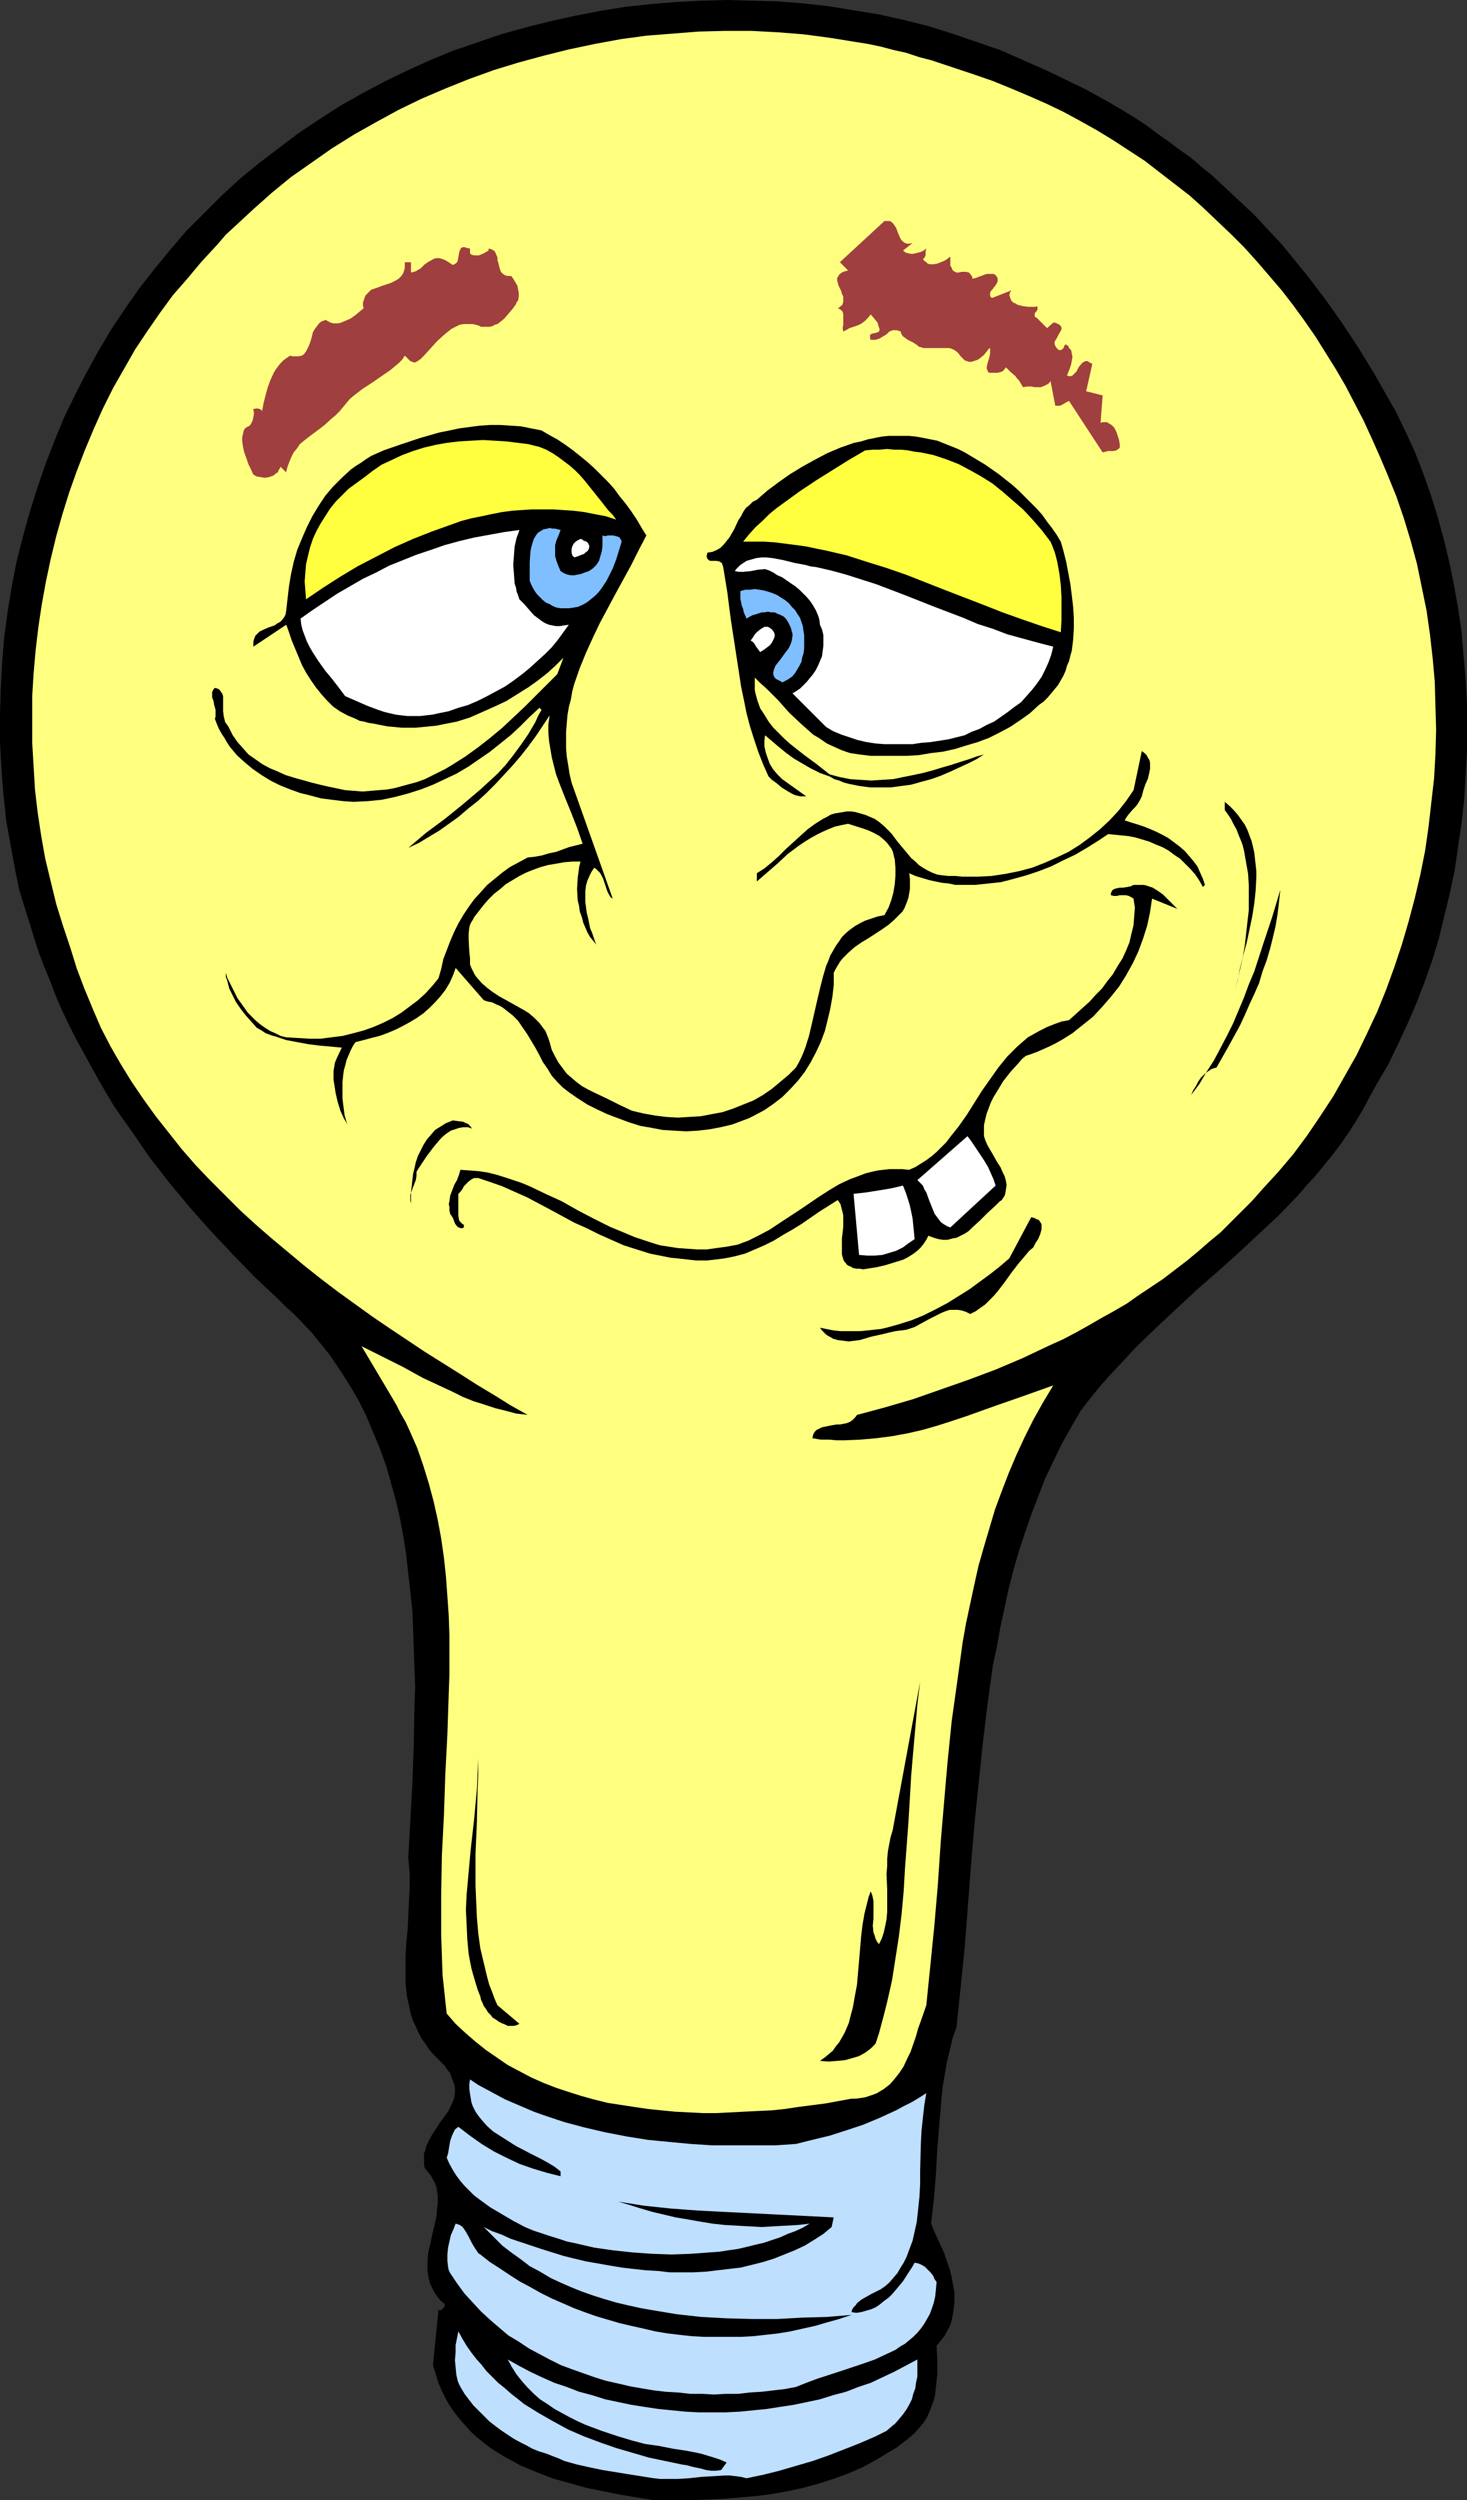
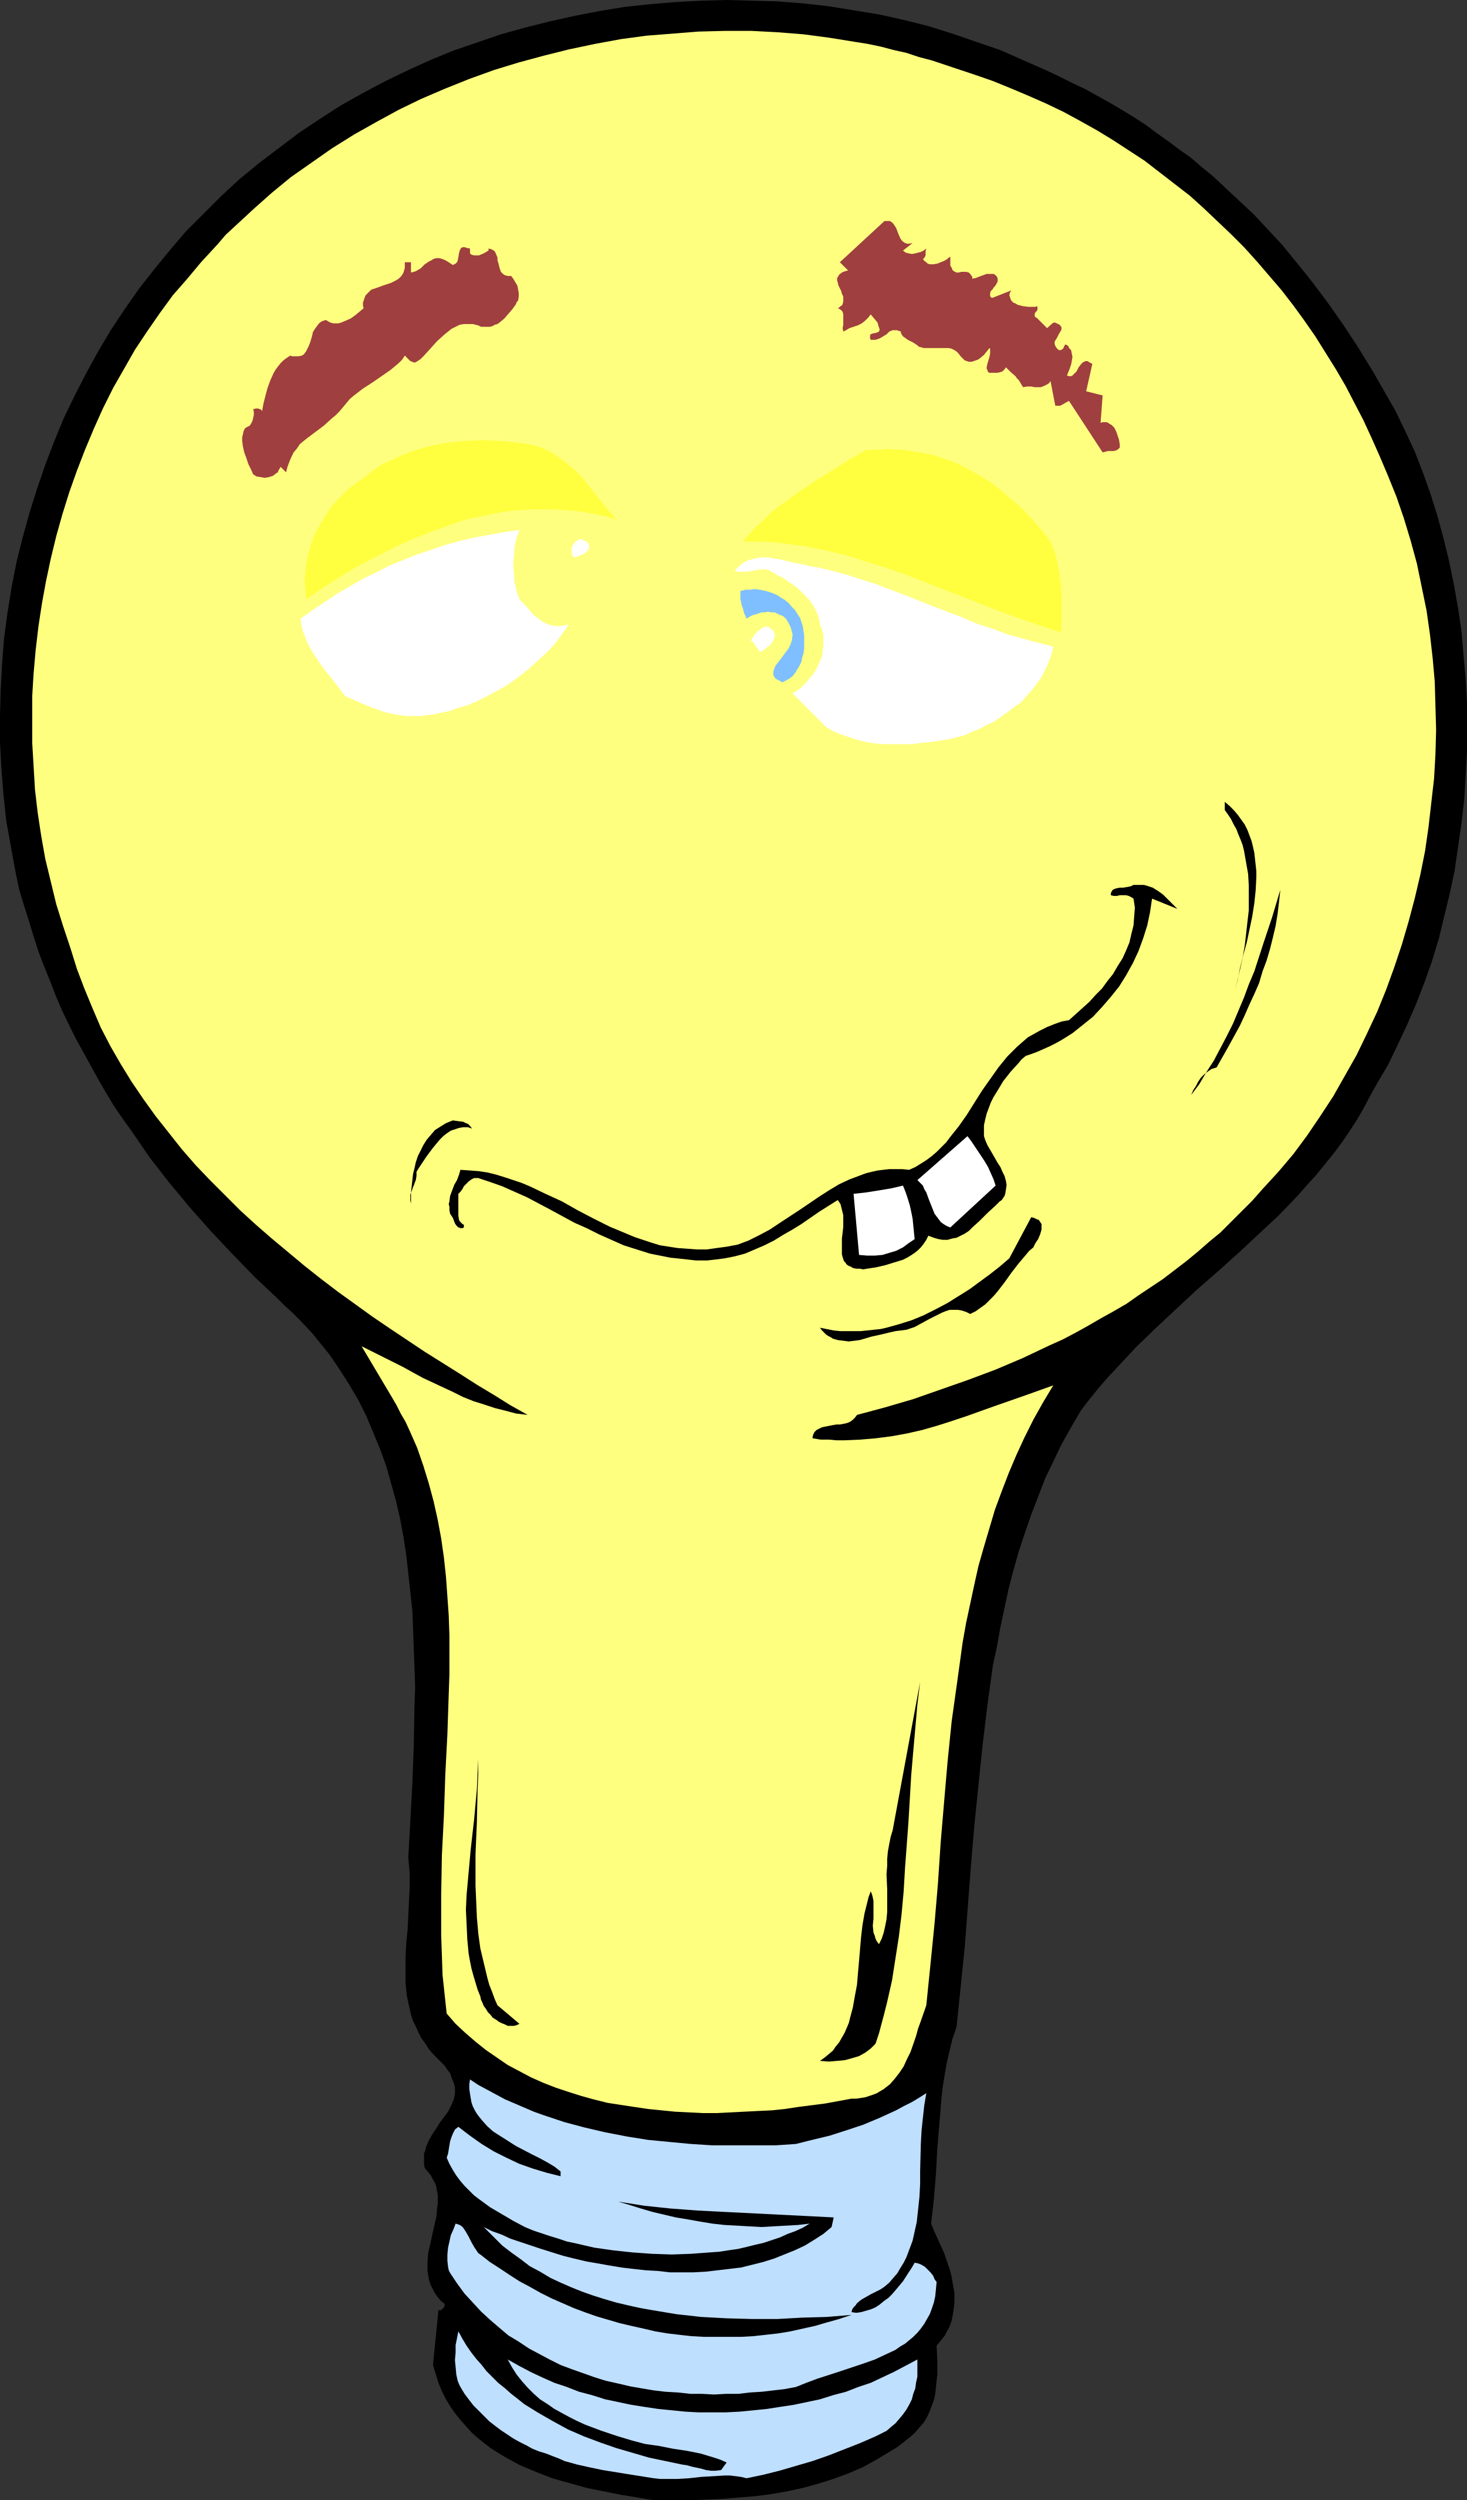
<svg xmlns="http://www.w3.org/2000/svg" xmlns:ns1="http://sodipodi.sourceforge.net/DTD/sodipodi-0.dtd" xmlns:ns2="http://www.inkscape.org/namespaces/inkscape" version="1.0" width="91.414mm" height="155.711mm" id="svg25" ns1:docname="Light Bulb - Cartoon 3.wmf">
  <rect width="100%" height="100%" fill="#333333" stroke="none" />
  <ns1:namedview id="namedview25" pagecolor="#ffffff" bordercolor="#000000" borderopacity="0.25" ns2:showpageshadow="2" ns2:pageopacity="0.0" ns2:pagecheckerboard="0" ns2:deskcolor="#d1d1d1" ns2:document-units="mm" />
  <defs id="defs1">
    <pattern id="WMFhbasepattern" patternUnits="userSpaceOnUse" width="6" height="6" x="0" y="0" />
  </defs>
  <path style="fill:#000000;fill-opacity:1;fill-rule:evenodd;stroke:none" d="m 323.524,87.744 2.586,4.525 2.586,4.525 2.262,4.686 2.262,4.848 1.939,5.009 1.778,5.009 1.616,5.171 1.454,5.333 1.293,5.332 1.131,5.494 0.97,5.494 0.808,5.494 0.485,5.656 0.485,5.494 0.323,5.656 v 5.656 5.656 l -0.323,5.656 -0.323,5.656 -0.646,5.656 -0.808,5.494 -0.808,5.656 -1.131,5.332 -1.293,5.333 -1.293,5.333 -1.616,5.333 -1.778,5.009 -1.939,5.009 -2.101,4.848 -2.262,4.848 -2.262,4.686 -2.586,4.363 -1.616,2.909 -1.616,3.07 -1.616,2.747 -1.778,2.747 -1.778,2.585 -1.939,2.585 -2.101,2.585 -2.101,2.585 -2.101,2.262 -2.101,2.424 -4.525,4.686 -4.686,4.363 -4.686,4.363 -4.848,4.363 -2.424,2.101 -2.586,2.262 -4.686,4.363 -4.848,4.525 -4.686,4.525 -2.262,2.424 -2.262,2.424 -2.262,2.424 -2.101,2.424 -2.101,2.585 -2.101,2.747 -2.262,3.878 -2.262,4.04 -1.939,4.04 -1.939,4.04 -1.616,4.201 -1.616,4.201 -1.454,4.201 -1.454,4.363 -1.293,4.525 -1.131,4.363 -0.97,4.525 -0.97,4.525 -0.808,4.525 -0.97,4.525 -0.646,4.686 -0.646,4.686 -1.131,9.372 -0.97,9.372 -0.97,9.534 -0.808,9.534 -1.454,19.068 -0.97,9.534 -0.97,9.372 -0.97,2.747 -0.646,2.747 -0.646,2.747 -0.485,2.747 -0.485,2.909 -0.323,2.909 -0.485,5.979 -0.485,5.817 -0.323,5.979 -0.485,5.817 -0.323,2.909 -0.323,2.909 0.646,1.616 0.808,1.778 1.616,3.555 0.646,1.939 0.646,1.778 0.485,1.939 0.323,1.939 0.323,1.778 v 1.939 l -0.162,1.778 -0.323,1.939 -0.162,0.808 -0.323,0.97 -0.323,0.808 -0.485,0.808 -0.485,0.97 -0.646,0.808 -0.646,0.808 -0.646,0.808 0.162,3.393 v 3.232 l -0.162,1.616 -0.162,1.454 -0.162,1.616 -0.323,1.454 -0.485,1.293 -0.485,1.293 -0.646,1.454 -0.808,1.293 -0.97,1.131 -1.131,1.293 -1.293,1.131 -1.454,1.131 -1.454,1.131 -1.616,0.97 -1.616,0.97 -1.616,0.97 -3.232,1.778 -3.394,1.454 -3.555,1.293 -3.555,1.131 -3.555,0.97 -3.717,0.808 -3.717,0.646 -3.717,0.485 -3.878,0.323 -3.878,0.323 -4.04,0.162 -4.04,0.162 h -3.878 -4.202 l -3.878,-0.646 -3.878,-0.646 -4.04,-0.808 -4.04,-0.808 -4.04,-1.131 -4.04,-1.131 -3.717,-1.454 -1.939,-0.808 -1.939,-0.808 -1.778,-0.97 -1.778,-0.97 -1.616,-0.97 -1.778,-1.131 -1.454,-1.131 -1.616,-1.293 -1.454,-1.293 -1.293,-1.454 -1.293,-1.454 -1.293,-1.616 -1.131,-1.616 -0.97,-1.616 -0.97,-1.939 -0.808,-1.939 -0.646,-2.101 -0.646,-2.101 1.293,-12.927 h 0.323 0.323 l 0.162,-0.162 0.323,-0.323 0.162,-0.162 0.162,-0.323 v -0.162 -0.323 l -0.97,-0.808 -0.808,-0.97 -0.646,-0.97 -0.485,-0.97 -0.485,-0.97 -0.323,-1.131 -0.162,-0.97 -0.162,-0.97 v -1.131 -0.97 l 0.162,-2.101 0.485,-2.101 0.485,-2.262 0.485,-2.101 0.485,-2.101 0.162,-1.939 0.162,-1.131 v -0.97 -0.97 l -0.162,-0.97 -0.162,-0.97 -0.323,-0.97 -0.485,-0.808 -0.485,-0.97 -0.646,-0.808 -0.808,-0.97 -0.162,-0.808 v -0.97 -0.808 -0.808 l 0.323,-0.808 0.162,-0.808 0.646,-1.454 0.808,-1.454 0.97,-1.454 0.808,-1.293 0.97,-1.293 0.97,-1.293 0.646,-1.293 0.646,-1.454 0.162,-0.646 0.162,-0.808 v -0.646 -0.808 l -0.162,-0.808 -0.323,-0.808 -0.323,-0.808 -0.323,-0.97 -0.646,-0.808 -0.646,-0.97 -1.293,-1.293 -1.293,-1.293 -1.131,-1.293 -0.808,-1.293 -0.97,-1.293 -0.646,-1.293 -0.646,-1.454 -0.646,-1.293 -0.485,-1.454 -0.323,-1.454 -0.323,-1.454 -0.323,-1.454 -0.323,-3.07 v -3.07 -3.07 l 0.162,-3.232 0.323,-3.232 0.323,-6.625 0.162,-3.393 v -3.393 l -0.323,-3.555 0.485,-8.726 0.485,-8.888 0.323,-9.049 0.162,-9.049 0.162,-4.525 -0.162,-4.525 -0.162,-4.363 -0.162,-4.525 -0.162,-4.363 -0.485,-4.525 -0.485,-4.363 -0.485,-4.363 -0.646,-4.201 -0.808,-4.363 -0.97,-4.201 -1.131,-4.04 -1.131,-4.04 -1.454,-4.04 -1.616,-3.878 -1.616,-3.878 -1.939,-3.878 -2.101,-3.555 -2.262,-3.555 -2.424,-3.555 -2.747,-3.393 -1.293,-1.616 -3.07,-3.232 -1.616,-1.616 -1.616,-1.454 -1.616,-1.616 -5.656,-5.333 -5.333,-5.494 -5.171,-5.494 -5.01,-5.656 -2.262,-2.747 -2.424,-2.909 -2.262,-2.909 -2.262,-2.909 -2.101,-3.07 -2.101,-3.07 -2.101,-2.909 -2.101,-3.07 -1.939,-3.232 -1.778,-3.07 -1.778,-3.232 -1.778,-3.232 -1.778,-3.232 -1.616,-3.232 -1.616,-3.393 -1.454,-3.393 -1.293,-3.393 L 10.342,227.359 9.05,223.965 7.918,220.41 6.787,216.694 5.656,213.139 4.525,209.422 3.717,205.544 2.586,199.403 1.454,193.101 0.808,186.961 0.323,180.82 0,174.68 v -6.14 l 0.162,-6.14 0.323,-6.14 0.485,-6.14 0.808,-5.979 0.97,-5.979 1.131,-5.817 1.454,-5.817 1.616,-5.817 1.778,-5.656 1.939,-5.656 2.101,-5.494 2.262,-5.494 2.586,-5.333 2.747,-5.333 2.747,-5.009 3.07,-5.171 3.232,-4.848 3.394,-4.848 3.555,-4.525 3.717,-4.525 3.717,-4.363 4.202,-4.201 4.202,-4.201 4.202,-3.878 4.525,-3.717 4.686,-3.555 4.686,-3.555 4.848,-3.232 5.01,-3.232 5.171,-2.909 5.171,-2.747 5.333,-2.585 5.333,-2.424 5.494,-2.262 5.656,-1.939 5.656,-1.939 5.818,-1.616 5.818,-1.454 5.818,-1.293 5.818,-1.131 5.979,-0.97 5.979,-0.646 5.979,-0.485 5.979,-0.323 L 171.135,0 l 5.979,0.162 5.979,0.162 6.141,0.485 5.818,0.646 5.979,0.97 5.979,0.97 5.818,1.293 5.818,1.454 5.656,1.778 5.656,1.939 5.656,1.939 5.494,2.424 5.494,2.424 3.07,1.454 2.909,1.454 3.07,1.454 2.909,1.616 2.909,1.616 2.747,1.616 2.909,1.778 2.747,1.778 2.586,1.939 2.747,1.939 2.586,1.939 2.747,1.939 2.424,2.101 2.586,2.101 2.424,2.262 2.424,2.262 2.424,2.262 2.424,2.262 2.262,2.424 4.525,4.848 2.101,2.585 4.202,5.171 4.04,5.333 3.878,5.494 3.717,5.656 z" id="path1" />
  <path style="fill:#ffff7f;fill-opacity:1;fill-rule:evenodd;stroke:none" d="m 326.756,111.659 2.101,5.171 1.778,5.171 1.616,5.333 1.454,5.333 1.131,5.494 1.131,5.494 0.808,5.656 0.646,5.656 0.485,5.494 0.162,5.656 0.162,5.656 -0.162,5.817 -0.323,5.656 -0.646,5.656 -0.646,5.656 -0.808,5.656 -1.131,5.656 -1.293,5.494 -1.454,5.494 -1.616,5.494 -1.778,5.333 -1.939,5.332 -2.101,5.171 -2.424,5.171 -2.424,5.009 -2.747,4.848 -2.747,4.848 -3.07,4.686 -3.07,4.525 -3.232,4.363 -3.555,4.201 -3.717,4.04 -2.424,2.747 -2.424,2.424 -2.586,2.585 -2.424,2.424 -2.747,2.262 -2.586,2.262 -2.747,2.262 -2.747,2.101 -2.747,2.101 -2.909,1.939 -2.909,1.939 -2.747,1.939 -3.07,1.778 -2.909,1.616 -3.07,1.778 -2.909,1.616 -3.07,1.616 -3.232,1.454 -6.141,2.909 -6.464,2.747 -6.464,2.424 -6.464,2.262 -6.464,2.262 -6.626,1.939 -6.626,1.778 -0.485,0.646 -0.485,0.485 -0.646,0.485 -0.808,0.323 -0.808,0.162 -0.808,0.162 h -0.808 l -0.97,0.162 -1.616,0.323 -0.808,0.162 -0.646,0.323 -0.646,0.323 -0.485,0.485 -0.323,0.646 -0.162,0.808 1.939,0.323 h 1.939 l 1.778,0.162 h 1.939 l 3.717,-0.162 3.717,-0.323 3.717,-0.485 3.555,-0.646 3.555,-0.808 3.394,-0.97 3.555,-1.131 3.394,-1.131 6.787,-2.424 6.949,-2.424 6.787,-2.424 -2.424,4.04 -2.262,4.04 -2.101,4.201 -1.939,4.201 -1.778,4.201 -1.616,4.201 -1.616,4.363 -1.293,4.363 -1.293,4.363 -1.293,4.525 -0.97,4.363 -0.97,4.525 -0.97,4.525 -0.808,4.525 -0.646,4.686 -0.646,4.686 -1.293,9.211 -0.97,9.534 -0.808,9.372 -0.808,9.534 -0.646,9.695 -0.808,9.534 -0.97,9.695 -0.97,9.534 -1.293,3.717 -0.646,1.778 -0.485,1.778 -1.293,3.717 -0.808,1.616 -0.808,1.778 -0.97,1.454 -1.131,1.454 -1.131,1.293 -1.454,1.131 -0.808,0.485 -0.808,0.485 -0.808,0.323 -0.97,0.323 -0.97,0.323 -2.101,0.323 h -1.131 l -6.141,1.131 -6.302,0.808 -3.232,0.485 -3.07,0.323 -3.394,0.162 -3.232,0.162 -3.232,0.162 -3.232,0.162 h -3.232 l -3.232,-0.162 -3.232,-0.162 -3.232,-0.323 -3.232,-0.323 -3.232,-0.485 -3.232,-0.485 -3.07,-0.485 -3.232,-0.808 -2.909,-0.808 -3.07,-0.97 -2.909,-0.97 -2.909,-1.131 -2.909,-1.293 -2.747,-1.454 -2.747,-1.454 -2.586,-1.778 -2.586,-1.778 -2.424,-1.939 -2.424,-2.101 -2.262,-2.101 -2.101,-2.424 -0.485,-4.525 -0.485,-4.525 -0.162,-4.686 -0.162,-4.686 v -4.686 -4.686 l 0.162,-9.372 0.485,-9.534 0.323,-9.534 0.485,-9.372 0.323,-9.534 0.162,-4.686 v -4.686 -4.525 l -0.162,-4.686 -0.323,-4.525 -0.323,-4.525 -0.485,-4.525 -0.646,-4.525 -0.808,-4.363 -0.97,-4.363 -1.131,-4.201 -1.293,-4.201 -1.454,-4.201 -1.778,-4.04 -0.97,-2.101 -1.131,-1.939 -0.97,-1.939 -1.131,-1.939 -7.11,-11.958 4.848,2.424 4.848,2.424 4.686,2.585 4.848,2.262 2.424,1.131 2.262,1.131 2.424,0.97 2.586,0.808 2.424,0.808 2.586,0.646 2.424,0.646 2.747,0.323 -4.04,-2.262 -3.878,-2.424 -4.04,-2.424 -4.04,-2.585 -8.242,-5.171 -8.242,-5.494 -4.04,-2.747 -4.04,-2.909 -4.04,-2.909 -4.04,-3.07 -3.878,-3.07 -3.878,-3.232 -3.878,-3.232 -3.717,-3.232 -3.717,-3.393 -3.555,-3.555 -3.555,-3.555 -3.394,-3.555 -3.232,-3.717 -3.07,-3.878 -3.07,-3.878 -2.909,-4.04 -2.747,-4.04 -2.586,-4.201 -2.424,-4.201 -2.262,-4.363 -1.939,-4.525 -1.939,-4.686 -1.778,-4.686 -1.454,-4.686 -1.778,-5.332 -1.616,-5.171 -1.293,-5.332 -1.293,-5.333 -0.97,-5.494 -0.808,-5.333 -0.646,-5.494 -0.323,-5.494 -0.323,-5.494 v -5.494 -5.494 l 0.323,-5.332 0.485,-5.494 0.646,-5.494 0.808,-5.333 0.97,-5.332 1.131,-5.333 1.293,-5.333 1.454,-5.171 1.616,-5.171 1.778,-5.009 1.939,-5.009 2.101,-5.009 2.101,-4.686 2.424,-4.848 2.586,-4.525 2.586,-4.525 2.909,-4.363 2.909,-4.201 3.07,-4.201 3.394,-3.878 3.232,-3.878 1.939,-2.101 1.939,-2.101 1.939,-2.262 2.101,-1.939 4.363,-4.04 4.363,-3.878 4.525,-3.717 4.848,-3.393 4.848,-3.393 5.171,-3.232 5.171,-2.909 5.333,-2.909 5.333,-2.585 5.656,-2.424 5.656,-2.262 5.818,-2.101 5.818,-1.778 5.979,-1.616 5.818,-1.454 6.141,-1.293 6.141,-1.131 5.979,-0.808 6.141,-0.485 6.141,-0.485 6.302,-0.162 h 6.141 l 6.141,0.323 6.141,0.485 6.141,0.808 5.979,0.97 3.07,0.485 3.07,0.646 3.07,0.808 2.909,0.646 2.909,0.97 3.07,0.808 2.909,0.97 2.909,0.97 4.363,1.454 4.202,1.454 4.363,1.778 4.202,1.778 4.04,1.778 4.04,1.939 3.878,2.101 4.04,2.262 3.717,2.262 3.717,2.424 3.717,2.424 3.555,2.747 3.555,2.747 3.555,2.747 3.232,2.909 3.232,3.07 3.232,3.07 3.07,3.07 3.07,3.393 2.909,3.393 2.909,3.393 2.747,3.555 2.586,3.555 2.586,3.717 2.424,3.878 2.424,3.878 2.262,3.878 2.101,4.04 2.101,4.04 1.939,4.201 1.939,4.363 z" id="path2" />
  <path style="fill:#9f3f3f;fill-opacity:1;fill-rule:evenodd;stroke:none" d="m 214.929,57.203 -2.262,1.778 0.646,0.485 0.646,0.162 0.808,0.162 0.808,-0.162 0.646,-0.162 0.646,-0.162 0.646,-0.323 0.646,-0.485 -0.162,0.646 v 0.646 0.323 l -0.162,0.323 -0.162,0.323 -0.323,0.162 0.323,0.485 0.485,0.323 0.323,0.323 0.485,0.162 h 0.323 0.485 l 0.97,-0.162 0.808,-0.323 0.808,-0.323 0.808,-0.485 0.323,-0.323 0.323,-0.162 v 0.97 1.131 l 0.323,0.485 0.162,0.485 0.323,0.323 0.646,0.323 h 0.485 l 0.646,-0.162 h 0.646 0.485 l 0.646,0.162 0.323,0.323 0.323,0.485 0.162,0.162 v 0.485 l 0.808,-0.162 0.808,-0.323 1.778,-0.646 h 0.808 0.485 0.323 l 0.323,0.162 0.162,0.162 0.323,0.323 0.162,0.485 v 0.323 0.323 l -0.323,0.646 -0.323,0.485 -0.323,0.323 -0.162,0.323 -0.485,0.485 -0.162,0.485 v 0.323 0.323 l 0.162,0.323 0.323,0.162 4.525,-1.778 -0.323,0.485 -0.162,0.646 0.162,0.485 0.162,0.485 0.162,0.323 0.485,0.485 0.485,0.162 0.485,0.323 1.293,0.323 1.293,0.162 h 0.97 0.646 l 0.323,-0.162 0.162,0.162 v 0.323 0.323 l -0.162,0.323 -0.323,0.323 -0.162,0.323 v 0.323 0.323 l 0.162,0.162 0.323,0.162 2.424,2.424 1.454,-1.293 h 0.485 l 0.323,0.162 0.323,0.162 0.323,0.162 0.323,0.323 0.162,0.323 v 0.485 l -0.162,0.323 -0.485,0.808 -0.485,0.97 -0.323,0.485 -0.162,0.323 v 0.485 l 0.162,0.485 0.323,0.485 0.485,0.485 h 0.323 0.162 l 0.323,-0.162 0.323,-0.323 0.162,-0.485 0.162,-0.162 v -0.162 h 0.162 0.162 l 0.162,0.162 0.323,0.162 0.162,0.485 0.162,0.162 0.323,0.323 0.162,0.808 0.162,0.808 -0.162,0.97 -0.162,0.808 -0.323,0.97 -0.323,0.808 -0.323,0.808 0.485,0.162 h 0.485 l 0.323,-0.162 0.323,-0.323 0.323,-0.323 0.323,-0.323 0.485,-0.97 0.646,-0.808 0.323,-0.323 0.323,-0.162 0.323,-0.162 h 0.485 l 0.485,0.323 0.646,0.323 -1.454,6.464 3.878,0.97 -0.485,6.464 0.485,-0.162 h 0.485 0.485 l 0.323,0.162 0.485,0.323 0.323,0.162 0.646,0.646 0.485,0.97 0.323,0.97 0.323,0.97 0.162,1.131 v 0.323 0.323 l -0.162,0.162 -0.162,0.162 -0.485,0.323 -0.646,0.162 h -0.646 -0.646 l -0.646,0.162 -0.646,0.162 -7.918,-12.119 -0.323,0.162 -0.323,0.162 -0.808,0.485 -0.323,0.162 -0.323,0.162 h -0.485 -0.646 l -1.131,-5.817 -0.323,0.485 -0.485,0.323 -0.323,0.162 -0.323,0.162 -0.808,0.323 h -0.808 -0.646 l -0.808,-0.162 h -0.97 l -0.97,0.162 -0.485,-0.808 -0.485,-0.808 -0.485,-0.485 -0.323,-0.485 -1.131,-0.97 -0.485,-0.485 -0.646,-0.646 -0.323,0.485 -0.485,0.485 -0.485,0.162 -0.646,0.162 h -0.646 -1.293 l -0.323,-0.162 -0.162,-0.485 -0.162,-0.323 v -0.323 l 0.162,-0.808 0.485,-1.616 0.162,-0.808 v -0.646 -0.485 l -0.162,-0.162 -0.646,0.808 -0.646,0.808 -0.97,0.808 -0.485,0.323 -0.485,0.162 -0.485,0.162 -0.485,0.162 h -0.646 l -0.485,-0.162 -0.485,-0.162 -0.485,-0.485 -0.485,-0.485 -0.485,-0.646 -0.485,-0.485 -0.485,-0.323 -0.646,-0.323 -0.646,-0.162 h -1.293 -1.293 -0.808 -1.939 -0.646 l -0.485,-0.162 -0.646,-0.162 -0.323,-0.323 -0.485,-0.323 -0.485,-0.323 -0.646,-0.323 -0.646,-0.323 -0.646,-0.485 -0.485,-0.323 -0.323,-0.485 -0.162,-0.323 V 78.049 l -0.485,-0.162 -0.485,-0.162 h -0.485 -0.485 l -0.808,0.323 -0.646,0.646 -0.808,0.485 -0.808,0.485 -0.485,0.162 -0.485,0.162 h -0.485 -0.646 l -0.162,-0.323 v -0.323 -0.162 -0.323 l 0.162,-0.162 0.323,-0.162 0.808,-0.162 0.485,-0.162 0.323,-0.162 0.162,-0.485 -0.162,-0.485 -0.162,-0.485 -0.162,-0.646 -0.808,-0.97 -0.808,-0.97 -0.646,0.808 -0.646,0.646 -0.808,0.646 -0.97,0.485 -1.939,0.646 -0.808,0.485 -0.646,0.323 -0.162,-0.808 0.162,-0.808 v -0.808 -0.808 -0.808 l -0.162,-0.646 -0.162,-0.162 -0.323,-0.323 -0.323,-0.162 -0.323,-0.162 0.323,-0.162 0.323,-0.323 0.323,-0.162 0.162,-0.323 0.162,-0.646 v -0.485 -0.646 l -0.323,-0.646 -0.162,-0.646 -0.323,-0.646 -0.323,-0.646 -0.162,-0.646 -0.162,-0.646 v -0.485 l 0.323,-0.485 0.162,-0.323 0.646,-0.485 0.323,-0.162 0.485,-0.162 0.646,-0.162 -1.939,-1.939 10.504,-9.695 h 0.646 0.646 l 0.485,0.323 0.323,0.323 0.323,0.485 0.323,0.485 0.485,1.293 0.485,1.131 0.323,0.485 0.323,0.323 0.485,0.323 0.485,0.162 h 0.485 z" id="path3" />
  <path style="fill:#9f3f3f;fill-opacity:1;fill-rule:evenodd;stroke:none" d="m 110.696,59.627 0.162,0.162 0.162,0.162 0.646,0.162 h 0.485 0.646 l 1.131,-0.485 1.131,-0.646 v -0.485 l 0.646,0.162 0.323,0.162 0.485,0.323 0.162,0.323 0.485,1.131 v 0.646 l 0.162,0.485 0.323,1.293 0.162,0.485 0.162,0.485 0.485,0.485 0.485,0.323 0.646,0.162 h 0.808 l 0.485,0.646 0.97,1.616 0.162,0.808 0.162,0.97 v 0.808 l -0.162,0.97 -0.323,0.323 -0.162,0.485 -0.808,1.131 -0.97,1.131 -0.97,1.131 -0.97,0.808 -0.646,0.485 -0.646,0.162 -0.485,0.323 -0.646,0.162 h -0.646 -0.646 -0.808 l -0.646,-0.323 -1.293,-0.323 h -1.131 -0.97 l -0.97,0.162 -0.97,0.485 -0.97,0.485 -0.808,0.646 -0.808,0.646 -1.778,1.616 -3.07,3.393 -0.808,0.808 -0.97,0.646 -0.323,0.162 h -0.323 l -0.323,-0.162 -0.485,-0.162 -0.646,-0.646 -0.646,-0.646 -0.646,0.97 -0.808,0.808 -0.97,0.808 -0.97,0.808 -2.101,1.454 -2.101,1.454 -2.262,1.454 -2.101,1.616 -0.97,0.808 -0.808,0.97 -0.808,0.97 -0.808,0.97 -0.97,0.97 -0.97,0.808 -1.778,1.616 -1.939,1.454 -1.939,1.454 -0.808,0.646 -0.97,0.808 -0.646,0.97 -0.808,0.97 -0.485,0.97 -0.485,1.131 -0.485,1.293 -0.323,1.293 -1.293,-1.293 -0.162,0.323 -0.323,0.485 -0.162,0.485 -0.323,0.162 -0.808,0.646 -0.97,0.323 -0.97,0.162 -0.97,-0.162 -0.97,-0.162 -0.808,-0.485 -0.485,-1.131 -0.646,-1.293 -0.485,-1.454 -0.485,-1.293 -0.323,-1.454 -0.162,-1.293 v -0.808 l 0.162,-0.646 0.162,-0.808 0.323,-0.646 0.485,-0.323 0.646,-0.323 0.323,-0.485 0.323,-0.646 0.162,-0.646 0.162,-0.808 v -0.646 l -0.162,-0.646 0.646,-0.162 h 0.485 l 0.485,0.162 0.323,0.162 0.162,0.323 0.323,-1.778 0.485,-1.939 0.485,-1.778 0.646,-1.778 0.808,-1.778 0.485,-0.808 0.485,-0.646 0.646,-0.808 0.646,-0.646 0.646,-0.485 0.97,-0.646 0.485,0.162 h 0.485 0.97 l 0.808,-0.162 0.485,-0.323 0.485,-0.646 0.323,-0.646 0.323,-0.646 0.323,-0.808 0.485,-1.616 0.162,-0.808 0.485,-0.808 0.485,-0.646 0.485,-0.646 0.646,-0.485 0.97,-0.323 0.485,0.323 0.646,0.323 0.646,0.162 h 0.646 0.485 l 0.646,-0.162 1.131,-0.485 1.131,-0.485 1.131,-0.808 0.97,-0.808 0.97,-0.808 -0.162,-0.646 v -0.646 l 0.162,-0.485 0.162,-0.485 0.162,-0.485 0.162,-0.323 0.646,-0.646 0.646,-0.646 0.97,-0.323 1.778,-0.646 1.939,-0.646 0.97,-0.485 0.808,-0.485 0.646,-0.646 0.323,-0.485 0.162,-0.323 0.162,-0.485 0.162,-0.646 v -0.485 -0.808 h 1.454 v 2.424 l 0.646,-0.162 0.485,-0.162 1.131,-0.646 0.97,-0.97 0.97,-0.646 0.646,-0.323 0.485,-0.323 0.646,-0.162 h 0.646 l 0.646,0.162 0.808,0.323 0.808,0.485 0.97,0.646 0.323,-0.162 0.323,-0.162 0.323,-0.323 0.162,-0.323 0.162,-0.808 0.162,-0.97 0.162,-0.646 0.162,-0.323 0.162,-0.323 0.485,-0.162 h 0.323 l 0.485,0.162 0.808,0.162 z" id="path4" />
-   <path style="fill:#000000;fill-opacity:1;fill-rule:evenodd;stroke:none" d="m 152.228,126.041 -1.778,3.393 -1.778,3.555 -3.717,6.787 -3.717,6.948 -1.616,3.393 -1.616,3.555 -1.454,3.555 -1.293,3.717 -0.485,1.778 -0.323,1.939 -0.485,1.778 -0.323,1.939 -0.162,1.939 -0.162,1.939 v 1.939 1.939 l 0.162,1.939 0.323,1.939 0.323,2.101 0.485,2.101 9.696,27.309 -0.485,-0.323 -0.323,-0.485 -0.485,-0.97 -0.323,-0.97 -0.323,-0.97 -0.323,-0.97 -0.485,-0.97 -0.323,-0.485 -0.323,-0.323 -0.485,-0.485 -0.485,-0.323 -0.646,0.97 -0.485,0.97 -0.485,1.131 -0.323,1.131 -0.162,1.293 v 1.293 1.293 l 0.162,1.131 0.162,1.293 0.323,1.293 0.485,2.424 0.485,1.131 0.323,0.97 0.323,0.97 0.323,0.808 -0.646,-0.808 -0.808,-0.97 -0.646,-1.131 -0.485,-1.131 -0.485,-1.131 -0.323,-1.293 -0.485,-1.293 -0.162,-1.293 -0.323,-1.293 -0.162,-2.747 0.162,-2.747 0.162,-1.131 0.162,-1.293 0.323,-1.293 h -1.939 l -1.939,0.162 -1.778,0.323 -1.939,0.323 -1.778,0.485 -1.778,0.646 -1.616,0.646 -1.616,0.808 -1.616,0.97 -1.616,0.97 -1.293,1.131 -1.454,1.131 -1.293,1.293 -1.131,1.293 -1.131,1.454 -1.131,1.454 -0.323,0.646 -0.323,0.485 -0.323,0.646 -0.162,0.646 -0.162,1.454 v 1.454 l 0.162,2.909 0.162,1.454 v 1.454 l 0.323,0.808 0.808,1.616 0.485,0.646 1.131,1.293 1.293,1.131 1.293,0.97 1.454,0.97 2.909,1.616 2.909,1.616 1.293,0.808 1.293,1.131 1.131,1.131 0.97,1.293 0.485,0.646 0.323,0.808 0.323,0.808 0.323,0.97 0.485,1.778 0.808,1.616 0.808,1.454 0.97,1.293 0.97,1.293 1.131,0.97 1.131,0.97 1.293,0.97 1.454,0.808 1.293,0.646 3.07,1.454 2.909,1.454 3.07,1.454 2.747,0.646 2.747,0.485 2.586,0.323 2.747,0.162 2.586,-0.162 2.747,-0.162 2.586,-0.485 2.586,-0.485 2.424,-0.808 2.424,-0.97 2.424,-0.97 2.262,-1.293 2.101,-1.454 1.939,-1.616 1.939,-1.616 1.778,-1.778 0.646,-1.131 0.646,-1.293 0.485,-1.131 0.485,-1.293 0.808,-2.585 0.646,-2.747 1.293,-5.656 0.646,-2.747 0.646,-2.585 0.808,-2.747 0.485,-1.131 0.485,-1.293 0.646,-1.131 0.646,-1.131 0.808,-1.131 0.646,-0.97 0.97,-0.97 0.97,-0.808 1.131,-0.808 1.131,-0.646 1.293,-0.646 1.454,-0.485 1.454,-0.485 1.616,-0.323 0.97,-1.778 0.646,-1.778 0.485,-1.778 0.323,-1.939 0.162,-1.939 v -1.939 l -0.162,-1.939 -0.485,-1.939 -0.323,-0.646 -0.485,-0.646 -0.485,-0.646 -0.646,-0.646 -1.131,-0.97 -1.454,-0.808 -1.454,-0.646 -1.454,-0.485 -3.07,-0.97 -1.616,0.323 -1.454,0.323 -1.616,0.646 -1.454,0.646 -1.293,0.646 -1.454,0.808 -1.293,0.808 -1.454,0.97 -2.586,1.939 -2.424,2.262 -2.424,2.101 -2.424,2.101 v -1.939 l 1.778,-1.131 1.778,-1.454 1.616,-1.454 1.616,-1.616 3.555,-3.232 1.616,-1.454 1.778,-1.293 1.778,-1.131 0.97,-0.485 0.808,-0.485 0.97,-0.323 0.97,-0.162 0.97,-0.162 0.97,-0.162 h 1.131 l 0.97,0.162 1.131,0.323 1.131,0.323 1.131,0.485 1.131,0.485 1.131,0.808 1.131,0.97 1.616,1.616 1.454,1.939 1.616,1.939 1.616,1.939 0.97,0.808 0.808,0.808 0.97,0.646 1.131,0.646 0.97,0.485 1.293,0.485 1.131,0.162 1.454,0.162 h 1.616 l 1.778,0.162 h 1.778 1.616 l 3.394,-0.162 3.232,-0.485 3.232,-0.646 3.07,-0.808 2.909,-1.131 2.909,-1.293 2.747,-1.293 2.586,-1.616 2.424,-1.778 2.424,-1.939 2.262,-2.101 2.101,-2.262 1.778,-2.262 1.778,-2.585 1.939,-9.211 0.646,0.485 0.485,0.485 0.323,0.646 0.323,0.485 0.162,0.646 v 0.808 0.646 l -0.162,0.808 -0.323,1.454 -0.646,1.454 -0.485,1.454 -0.323,1.293 -0.485,0.97 -0.485,0.808 -0.485,0.646 -0.646,0.646 -0.97,1.131 -0.485,0.646 -0.485,0.808 1.454,0.485 1.616,0.485 1.454,0.485 1.616,0.646 1.454,0.646 1.293,0.646 1.454,0.808 1.293,0.97 1.293,0.97 1.293,1.131 0.97,1.131 0.97,1.131 0.97,1.293 0.646,1.454 0.646,1.454 0.485,1.454 -0.485,0.485 -0.808,-1.454 -0.97,-1.454 -1.131,-1.293 -1.293,-1.293 -1.131,-1.131 -1.454,-0.97 -1.293,-0.97 -1.454,-0.808 -1.616,-0.646 -1.454,-0.646 -1.616,-0.485 -1.616,-0.485 -1.616,-0.323 -1.616,-0.162 -1.616,-0.162 -1.616,-0.162 -2.424,1.616 -2.586,1.616 -2.747,1.616 -2.747,1.293 -2.909,1.454 -2.909,1.131 -2.909,0.97 -2.909,0.808 -3.07,0.808 -3.07,0.323 -3.07,0.323 h -3.07 -1.616 l -1.454,-0.323 -1.616,-0.162 -1.616,-0.323 -1.454,-0.323 -1.616,-0.485 -1.616,-0.485 -1.454,-0.646 0.162,1.293 v 1.293 1.131 l -0.162,0.97 -0.162,0.97 -0.323,0.97 -0.323,0.808 -0.323,0.808 -0.485,0.808 -0.646,0.646 -1.293,1.293 -1.293,1.131 -1.616,1.131 -3.232,2.101 -1.616,0.97 -1.616,1.131 -1.454,1.293 -1.293,1.293 -0.646,0.808 -0.485,0.808 -0.485,0.808 -0.485,0.97 v 2.909 l -0.323,2.747 -0.485,2.747 -0.646,2.747 -0.646,2.585 -0.97,2.585 -1.131,2.424 -1.293,2.424 -1.293,2.101 -1.616,2.101 -1.778,1.939 -1.939,1.939 -2.101,1.616 -2.101,1.454 -2.424,1.293 -1.293,0.646 -1.293,0.485 -2.586,0.97 -2.747,0.646 -2.586,0.485 -2.747,0.323 -2.747,0.162 -2.747,-0.162 -2.747,-0.162 -2.586,-0.485 -2.747,-0.485 -2.586,-0.808 -2.586,-0.97 -2.586,-0.97 -2.424,-1.131 -2.262,-1.131 -2.262,-1.454 -2.101,-1.454 -1.454,-1.131 -1.293,-1.293 -1.293,-1.454 -0.97,-1.616 -1.131,-1.616 -0.808,-1.616 -0.97,-1.778 -1.939,-3.232 -1.131,-1.616 -0.97,-1.454 -1.293,-1.293 -1.454,-1.131 -0.808,-0.646 -0.808,-0.485 -0.808,-0.323 -0.97,-0.485 -0.97,-0.162 -0.97,-0.323 -6.626,-7.595 -0.646,1.778 -0.808,1.778 -0.97,1.616 -1.131,1.454 -1.293,1.454 -1.293,1.293 -1.454,1.293 -1.616,1.131 -1.616,0.97 -1.778,0.97 -1.616,0.808 -1.939,0.808 -1.778,0.646 -1.939,0.485 -1.778,0.485 -1.939,0.485 -0.646,0.97 -0.485,0.97 -0.485,1.131 -0.485,1.131 -0.323,1.293 -0.323,1.131 -0.162,1.293 -0.162,1.454 v 1.293 1.293 1.293 l 0.162,1.293 0.162,1.293 0.162,1.293 0.323,1.131 0.323,1.131 -0.323,-0.646 -0.485,-0.808 -0.808,-1.778 -0.646,-2.101 -0.485,-2.101 -0.323,-2.101 -0.162,-0.97 v -0.97 -1.131 l 0.162,-0.97 0.162,-0.97 0.323,-0.808 1.293,-2.747 -5.333,-0.485 -2.586,-0.323 -2.586,-0.485 -2.586,-0.485 -2.424,-0.808 -1.131,-0.323 -1.293,-0.485 -0.97,-0.646 -1.131,-0.646 -1.293,-1.454 -1.293,-1.454 -1.131,-1.454 -1.131,-1.616 -0.808,-1.616 -0.808,-1.616 -0.485,-1.939 -0.323,-0.808 v -0.97 l 0.323,1.131 0.646,1.293 1.131,2.262 0.646,1.293 0.808,1.131 0.808,1.131 0.808,1.131 0.97,0.97 0.97,0.97 0.97,0.808 1.131,0.808 1.293,0.808 1.131,0.485 1.293,0.646 1.293,0.323 2.747,0.162 2.747,0.162 h 2.586 l 2.586,-0.323 2.586,-0.323 2.586,-0.646 2.424,-0.646 2.262,-0.808 2.262,-0.97 2.262,-1.131 2.101,-1.293 1.939,-1.454 1.939,-1.454 1.778,-1.616 1.616,-1.778 1.454,-1.778 0.646,-2.262 0.485,-2.262 0.808,-2.101 0.808,-2.101 0.97,-2.262 0.97,-1.939 1.131,-1.939 1.293,-1.939 1.293,-1.778 1.616,-1.778 1.454,-1.616 1.778,-1.454 1.778,-1.454 1.778,-1.293 2.101,-1.131 2.101,-1.131 1.616,-0.162 1.778,-0.323 1.616,-0.485 1.616,-0.323 3.07,-1.131 3.232,-0.808 -1.293,-3.717 -1.454,-3.717 -1.454,-3.555 -1.454,-3.717 -0.646,-1.778 -0.485,-1.939 -0.485,-1.939 -0.323,-1.939 -0.323,-1.939 -0.162,-1.939 v -1.939 l 0.323,-2.101 -1.616,2.424 -1.616,2.424 -1.778,2.424 -1.778,2.262 -1.939,2.262 -1.939,2.101 -2.101,2.262 -2.101,2.101 -2.101,1.939 -2.262,1.778 -2.262,1.939 -2.262,1.616 -2.262,1.616 -2.424,1.454 -2.424,1.454 -2.424,1.131 2.101,-1.778 2.101,-1.778 4.363,-3.232 4.202,-3.393 2.101,-1.778 2.101,-1.778 1.939,-1.778 2.101,-1.939 1.939,-2.101 1.778,-2.262 1.778,-2.424 1.778,-2.585 1.616,-2.747 0.646,-1.454 0.808,-1.454 -0.485,-0.485 -2.262,2.101 -2.262,2.262 -2.262,2.101 -2.424,1.939 -2.424,1.939 -2.586,1.778 -2.586,1.778 -2.747,1.616 -2.747,1.293 -2.747,1.293 -2.909,1.131 -3.07,0.97 -3.07,0.808 -3.07,0.646 -3.232,0.323 -3.394,0.162 -2.424,-0.162 -2.586,-0.323 -2.586,-0.323 -2.424,-0.646 -2.586,-0.646 -2.262,-0.808 -2.424,-0.97 -2.262,-1.131 -2.101,-1.293 -2.101,-1.454 -1.939,-1.616 -1.778,-1.616 -1.616,-1.939 -0.646,-0.97 -0.646,-1.131 -0.646,-0.97 -0.646,-1.131 -0.485,-1.131 -0.485,-1.293 0.162,-0.485 v -0.646 -0.97 l -0.323,-1.131 -0.162,-0.97 -0.323,-0.808 v -0.808 -0.485 l 0.162,-0.323 0.162,-0.323 0.323,-0.323 0.646,0.162 0.485,0.323 0.323,0.485 0.323,0.485 0.162,0.485 v 0.646 1.454 1.454 l 0.162,1.293 0.162,0.646 0.162,0.646 0.485,0.646 0.323,0.485 0.485,0.97 0.485,0.97 1.131,1.616 1.293,1.454 1.293,1.454 1.616,1.131 1.616,1.131 1.778,0.97 1.939,0.808 1.778,0.808 2.101,0.646 4.04,1.131 1.939,0.485 2.101,0.485 3.878,0.808 2.101,0.162 1.939,0.162 1.939,-0.162 1.939,-0.162 1.939,-0.162 1.778,-0.323 1.778,-0.485 1.778,-0.485 1.778,-0.485 1.778,-0.646 1.616,-0.808 1.616,-0.808 1.616,-0.808 1.616,-0.97 3.07,-1.939 2.909,-2.101 2.909,-2.262 2.909,-2.424 2.586,-2.424 2.747,-2.585 2.586,-2.585 5.01,-5.009 1.454,-3.878 -1.778,1.778 -1.939,1.778 -2.262,1.778 -2.262,1.616 -2.586,1.616 -2.586,1.616 -2.747,1.293 -2.909,1.293 -2.909,1.293 -3.07,0.97 -3.232,0.646 -1.616,0.323 -1.616,0.162 -1.616,0.162 -1.616,0.162 h -1.778 -1.616 l -1.616,-0.162 -1.778,-0.162 -1.616,-0.323 -1.616,-0.323 -1.131,-0.162 -1.131,-0.323 -0.97,-0.162 -0.97,-0.485 -1.939,-0.808 -1.778,-0.97 -1.616,-1.131 -1.454,-1.454 -1.293,-1.454 -1.293,-1.616 -1.131,-1.616 -1.131,-1.778 -0.97,-1.778 -0.808,-1.939 -0.808,-1.939 -0.808,-1.939 -0.646,-1.939 -0.646,-1.778 -7.757,5.171 v -1.131 l 0.162,-0.646 0.323,-0.808 0.485,-0.485 0.485,-0.485 0.646,-0.323 1.454,-0.646 1.454,-0.485 0.646,-0.485 0.646,-0.323 0.485,-0.485 0.485,-0.646 0.323,-0.646 0.162,-0.97 0.323,-2.909 0.323,-2.747 0.485,-2.909 0.646,-2.909 0.808,-2.747 1.131,-2.747 1.131,-2.585 1.293,-2.585 1.454,-2.424 1.616,-2.424 1.778,-2.101 2.101,-2.101 2.101,-1.939 1.131,-0.808 1.293,-0.808 1.131,-0.808 1.293,-0.808 1.454,-0.646 1.454,-0.646 4.202,-1.454 4.363,-1.454 2.262,-0.646 2.262,-0.646 2.424,-0.485 2.262,-0.485 2.424,-0.323 2.424,-0.323 2.424,-0.162 h 2.424 l 2.424,0.162 2.424,0.162 2.424,0.485 2.424,0.485 1.939,1.131 1.778,0.97 1.939,1.293 1.778,1.293 1.616,1.293 1.778,1.454 1.616,1.454 1.616,1.616 1.616,1.616 1.454,1.616 1.293,1.778 1.454,1.778 1.293,1.778 1.293,1.939 1.131,1.939 z" id="path5" />
-   <path style="fill:#000000;fill-opacity:1;fill-rule:evenodd;stroke:none" d="m 249.834,127.495 0.646,2.262 0.646,2.585 0.485,2.585 0.485,2.585 0.323,2.585 0.323,2.747 0.162,2.585 v 2.585 l -0.162,2.585 -0.323,2.585 -0.323,1.131 -0.323,1.293 -0.485,1.131 -0.323,1.131 -0.485,1.131 -0.646,1.131 -0.646,1.131 -0.808,0.97 -0.808,0.97 -0.808,0.97 -0.97,0.97 -1.131,0.808 -2.101,1.939 -2.262,1.616 -2.424,1.616 -2.424,1.293 -2.586,1.293 -2.586,0.97 -2.747,0.808 -2.586,0.808 -2.909,0.646 -2.747,0.323 -2.909,0.485 -2.747,0.162 h -2.909 -2.747 -2.909 l -2.747,-0.323 -2.101,-0.323 -1.939,-0.646 -1.778,-0.808 -1.778,-0.808 -1.616,-1.131 -1.616,-0.97 -1.454,-1.293 -1.454,-1.293 -2.747,-2.585 -2.586,-2.909 -2.747,-2.747 -1.454,-1.293 -1.293,-1.293 v 1.939 0.97 l 0.162,0.808 0.485,1.778 0.646,1.778 0.97,1.454 0.97,1.616 1.131,1.454 1.293,1.293 1.293,1.293 1.454,1.293 3.07,2.424 3.07,2.262 3.07,2.424 2.424,0.646 2.424,0.485 2.586,0.162 2.424,0.162 2.424,-0.162 2.586,-0.162 2.424,-0.485 2.424,-0.485 2.262,-0.485 2.424,-0.646 2.101,-0.646 2.262,-0.646 1.939,-0.646 2.101,-0.646 1.778,-0.646 1.778,-0.485 -1.778,1.131 -1.939,0.97 -2.101,0.97 -2.101,0.97 -2.262,0.97 -2.262,0.808 -2.424,0.646 -2.262,0.646 -2.424,0.323 -2.424,0.323 h -2.424 -2.424 l -2.424,-0.323 -2.424,-0.485 -1.293,-0.323 -1.131,-0.485 -1.131,-0.323 -1.131,-0.646 -2.262,-0.808 -2.262,-1.131 -1.939,-1.131 -1.939,-1.131 -1.778,-1.293 -1.778,-1.454 -3.232,-2.747 -0.162,1.293 v 1.293 l 0.323,1.454 0.485,1.454 0.485,1.293 0.808,1.293 0.97,1.131 1.131,1.131 v 0 l 5.656,4.04 h -0.485 -0.485 -0.485 l -0.646,-0.162 -0.646,-0.162 -0.646,-0.323 -1.131,-0.646 -1.293,-0.808 -1.131,-0.97 -1.131,-0.808 -0.808,-0.808 -1.293,-2.909 -1.131,-2.909 -0.97,-2.909 -0.97,-3.07 -0.808,-3.07 -0.646,-3.232 -0.646,-3.07 -0.485,-3.232 -0.97,-6.302 -0.97,-6.302 -0.808,-6.302 -0.97,-5.979 -0.162,-0.485 -0.162,-0.485 -0.323,-0.162 -0.162,-0.162 -0.808,-0.162 h -0.808 -0.646 l -0.323,-0.162 -0.162,-0.162 -0.162,-0.162 -0.162,-0.323 v -0.485 l 0.162,-0.646 1.131,-0.162 1.131,-0.485 0.808,-0.485 0.808,-0.808 0.646,-0.808 0.646,-0.808 1.131,-1.939 0.97,-2.101 0.646,-0.97 0.485,-0.97 0.646,-0.97 0.808,-0.646 0.808,-0.808 0.97,-0.485 2.424,-2.101 2.586,-1.939 2.747,-1.939 2.909,-1.778 2.909,-1.616 3.07,-1.616 3.07,-1.293 3.232,-1.131 1.616,-0.323 1.616,-0.485 1.616,-0.323 1.616,-0.323 1.616,-0.162 h 1.616 1.616 1.616 l 1.616,0.162 1.778,0.323 1.616,0.323 1.616,0.323 1.616,0.646 1.616,0.646 1.616,0.646 1.616,0.808 1.616,0.97 1.616,0.97 1.616,0.97 1.616,1.131 1.616,1.131 1.616,1.293 1.454,1.131 1.616,1.454 1.293,1.293 1.454,1.454 1.454,1.454 1.293,1.454 1.131,1.616 1.131,1.454 1.131,1.616 z" id="path6" />
  <path style="fill:#ffff3f;fill-opacity:1;fill-rule:evenodd;stroke:none" d="m 145.117,122.324 -2.424,-0.808 -2.586,-0.485 -2.424,-0.485 -2.586,-0.323 -2.424,-0.162 -2.424,-0.162 h -2.424 -2.586 l -2.424,0.162 -2.262,0.162 -2.424,0.323 -2.424,0.485 -2.262,0.485 -2.424,0.485 -2.424,0.646 -2.262,0.808 -2.262,0.808 -2.262,0.808 -4.525,1.778 -4.363,1.939 -4.363,2.262 -4.363,2.262 -4.04,2.424 -4.04,2.585 -4.04,2.747 -0.162,-2.101 -0.162,-2.101 0.162,-2.101 0.162,-1.939 0.485,-2.101 0.485,-1.939 0.646,-1.939 0.808,-1.778 0.97,-1.778 1.131,-1.778 1.131,-1.778 1.293,-1.616 1.454,-1.454 1.616,-1.616 1.778,-1.293 1.778,-1.293 2.101,-1.616 2.101,-1.454 2.424,-1.131 2.424,-1.131 2.586,-0.97 2.586,-0.808 2.747,-0.646 2.747,-0.485 2.747,-0.323 2.747,-0.162 2.909,-0.162 2.747,0.162 2.747,0.162 2.586,0.323 2.586,0.323 2.586,0.646 1.616,0.646 1.454,0.808 1.454,0.97 1.293,0.97 1.293,0.97 1.293,1.131 1.131,1.131 1.131,1.293 1.939,2.424 1.939,2.424 1.778,2.262 0.97,0.97 z" id="path7" />
  <path style="fill:#ffff3f;fill-opacity:1;fill-rule:evenodd;stroke:none" d="m 247.41,127.495 0.485,1.131 0.485,1.293 0.323,1.131 0.323,1.293 0.485,2.747 0.323,2.585 0.162,2.909 v 2.747 2.747 l -0.162,2.747 -4.525,-1.454 -4.686,-1.616 -4.525,-1.616 -4.525,-1.778 -9.211,-3.555 -9.05,-3.555 -4.686,-1.616 -4.686,-1.454 -4.525,-1.454 -4.848,-1.131 -2.424,-0.485 -2.262,-0.485 -2.424,-0.323 -2.424,-0.323 -2.586,-0.323 -2.424,-0.162 h -2.424 -2.586 l 1.454,-1.778 1.454,-1.616 1.616,-1.454 1.616,-1.616 1.778,-1.454 1.778,-1.293 3.555,-2.585 3.878,-2.585 3.878,-2.424 3.878,-2.424 3.878,-2.262 1.778,-0.162 h 1.616 l 1.778,-0.162 1.616,0.162 h 1.616 l 1.616,0.162 1.616,0.323 1.454,0.162 3.07,0.646 2.909,0.97 2.909,1.131 2.747,1.454 2.586,1.454 2.586,1.616 2.424,1.939 2.424,2.101 2.424,2.101 2.262,2.424 2.101,2.424 z" id="path8" />
  <path style="fill:#ffffff;fill-opacity:1;fill-rule:evenodd;stroke:none" d="m 122.332,124.748 -0.323,0.97 -0.323,0.808 -0.485,2.101 -0.162,2.101 -0.162,2.262 0.162,2.101 0.162,2.262 0.323,0.97 0.162,0.97 0.323,0.808 0.323,0.97 1.131,1.131 1.131,1.293 1.131,1.293 1.293,0.97 0.646,0.485 0.808,0.485 0.808,0.323 0.808,0.162 0.808,0.162 h 0.97 l 0.97,-0.162 1.131,-0.162 -1.293,1.778 -1.293,1.778 -1.454,1.778 -1.616,1.616 -1.778,1.616 -1.778,1.616 -1.778,1.454 -1.939,1.454 -2.101,1.454 -2.101,1.131 -2.101,1.131 -2.262,1.131 -2.262,0.97 -2.262,0.646 -2.262,0.808 -2.424,0.485 -1.454,0.323 -1.454,0.162 -1.454,0.162 h -1.454 -1.454 l -1.454,-0.162 -1.293,-0.162 -1.454,-0.323 -1.293,-0.323 -1.454,-0.485 -2.586,-0.97 -2.586,-1.131 -2.586,-1.131 -1.454,-1.939 -1.616,-2.101 -1.616,-1.939 -1.616,-2.262 -1.454,-2.262 -0.646,-1.131 -0.646,-1.293 -0.485,-1.293 -0.485,-1.293 -0.323,-1.293 -0.162,-1.454 2.747,-1.939 2.909,-1.939 2.909,-1.939 3.07,-1.778 3.07,-1.778 3.07,-1.454 3.07,-1.616 3.232,-1.293 3.232,-1.293 3.394,-1.131 3.232,-1.131 3.555,-0.97 3.394,-0.808 3.555,-0.646 3.555,-0.646 z" id="path9" />
-   <path style="fill:#7fbfff;fill-opacity:1;fill-rule:evenodd;stroke:none" d="m 132.028,124.748 -0.485,1.293 -0.485,1.131 -0.323,1.131 v 1.293 1.293 l 0.323,1.131 0.485,1.293 0.485,1.131 0.808,0.485 0.808,0.323 0.808,0.162 h 0.808 l 0.808,-0.162 0.808,-0.162 0.808,-0.323 0.97,-0.323 0.485,-0.323 0.485,-0.323 0.808,-0.808 0.646,-0.97 0.323,-1.131 0.323,-1.131 0.162,-1.131 v -1.293 -1.293 l 0.646,0.162 0.646,-0.162 h 1.293 l 0.646,0.162 0.485,0.162 0.323,0.162 0.162,0.323 0.162,0.162 0.162,0.485 -0.646,2.101 -0.646,2.101 -0.808,2.101 -0.97,1.939 -0.485,0.97 -0.646,0.97 -0.646,0.97 -0.646,0.808 -0.808,0.808 -0.97,0.808 -0.808,0.646 -1.131,0.646 -1.131,0.485 -0.97,0.162 -1.131,0.162 h -0.97 -0.97 l -0.97,-0.162 -0.808,-0.323 -0.808,-0.485 -0.808,-0.323 -0.808,-0.646 -0.646,-0.646 -0.646,-0.646 -0.485,-0.646 -0.485,-0.808 -0.485,-0.97 -0.323,-0.808 v -4.363 l 0.162,-2.424 0.162,-0.97 0.323,-1.131 0.323,-0.97 0.485,-0.808 0.485,-0.646 0.808,-0.485 0.485,-0.323 0.97,-0.162 0.485,-0.162 0.646,0.162 h 0.646 l 0.646,0.162 z" id="path10" />
  <path style="fill:#ffffff;fill-opacity:1;fill-rule:evenodd;stroke:none" d="m 138.653,129.273 -0.323,0.485 -0.485,0.323 -0.323,0.323 -0.485,0.162 -0.808,0.323 -0.97,0.323 -0.162,-0.162 -0.323,-0.323 -0.162,-0.646 v -0.808 l 0.162,-0.646 0.323,-0.646 0.485,-0.485 0.485,-0.323 0.646,-0.323 0.485,0.162 0.323,0.323 h 0.323 l 0.485,0.323 0.162,0.162 0.162,0.323 0.162,0.485 z" id="path11" />
  <path style="fill:#ffffff;fill-opacity:1;fill-rule:evenodd;stroke:none" d="m 248.057,152.219 -0.485,1.939 -0.646,1.778 -0.808,1.778 -0.808,1.616 -1.131,1.616 -1.131,1.454 -1.293,1.454 -1.293,1.454 -1.616,1.131 -1.454,1.131 -1.616,1.131 -1.616,1.131 -1.778,0.808 -1.778,0.97 -1.778,0.646 -1.616,0.808 -1.939,0.485 -1.939,0.485 -2.101,0.323 -2.101,0.323 -2.101,0.162 -2.101,0.323 h -2.262 -2.101 -2.262 l -2.101,-0.162 -2.101,-0.323 -2.101,-0.485 -1.939,-0.646 -1.939,-0.646 -1.939,-0.808 -1.616,-0.97 -7.918,-7.918 0.808,-0.485 0.97,-0.646 0.808,-0.808 0.808,-0.808 0.646,-0.808 0.808,-0.97 0.646,-0.97 0.485,-0.97 0.485,-1.131 0.485,-1.131 0.162,-1.293 0.162,-1.131 v -1.293 -1.293 l -0.323,-1.293 -0.485,-1.131 -0.162,-1.293 -0.323,-0.97 -0.485,-1.131 -0.646,-1.131 -0.646,-0.97 -0.808,-0.97 -0.808,-0.808 -0.97,-0.97 -0.97,-0.808 -0.97,-0.646 -2.101,-1.454 -1.131,-0.485 -0.97,-0.646 -0.97,-0.485 -0.97,-0.323 -1.778,0.162 -1.616,0.323 -1.778,0.162 h -0.97 l -0.97,-0.162 0.323,-0.485 0.485,-0.485 0.485,-0.485 0.485,-0.323 0.97,-0.646 1.131,-0.323 1.131,-0.323 1.293,-0.162 h 1.131 l 1.454,0.162 2.586,0.485 2.586,0.646 2.586,0.485 1.131,0.323 1.293,0.162 3.555,0.808 3.555,0.97 3.555,1.131 3.555,1.131 3.394,1.293 3.394,1.293 6.949,2.747 6.787,2.585 3.394,1.454 3.555,1.131 3.394,1.293 3.555,0.97 3.555,0.97 z" id="path12" />
  <path style="fill:#7fbfff;fill-opacity:1;fill-rule:evenodd;stroke:none" d="m 188.749,146.402 0.323,0.97 0.162,1.131 0.162,0.97 v 1.131 1.131 0.97 l -0.162,1.131 -0.323,0.97 -0.162,0.97 -0.485,0.97 -0.485,0.808 -0.485,0.808 -0.646,0.808 -0.646,0.485 -0.808,0.485 -0.97,0.485 -0.485,-0.323 -0.646,-0.323 -0.323,-0.162 -0.323,-0.323 -0.162,-0.323 -0.162,-0.323 v -0.323 -0.323 l 0.162,-0.646 0.323,-0.808 0.485,-0.646 0.646,-0.808 1.293,-1.778 0.646,-0.808 0.485,-0.97 0.323,-0.97 0.162,-1.131 v -0.485 l -0.162,-0.485 -0.162,-0.646 -0.162,-0.485 -0.485,-0.97 -0.485,-0.808 -0.646,-0.646 -0.646,-0.323 -0.808,-0.323 -0.646,-0.323 h -0.808 l -0.808,-0.162 -0.808,0.162 h -0.646 l -1.454,0.485 -0.646,0.162 -0.646,0.323 -0.485,0.323 -0.323,0.162 -0.646,-1.454 -0.162,-0.808 -0.323,-0.808 -0.162,-0.808 -0.162,-0.808 v -0.808 -0.97 l 1.131,-0.323 h 1.131 l 1.131,-0.162 1.131,0.162 0.97,0.162 1.131,0.323 0.97,0.323 1.131,0.485 0.97,0.646 0.808,0.485 0.97,0.808 0.646,0.808 0.808,0.808 0.485,0.808 0.646,0.97 z" id="path13" />
  <path style="fill:#ffffff;fill-opacity:1;fill-rule:evenodd;stroke:none" d="m 182.285,148.825 0.162,0.485 v 0.485 l -0.162,0.485 -0.162,0.323 -0.323,0.646 -0.485,0.646 -0.646,0.485 -0.646,0.485 -0.485,0.323 -0.323,0.162 -0.162,0.162 -0.485,-0.646 -0.485,-0.646 -0.485,-0.808 -0.323,-0.323 -0.485,-0.323 0.485,-0.646 0.485,-0.808 0.646,-0.646 0.808,-0.646 0.323,-0.162 0.485,-0.323 h 0.323 0.485 l 0.323,0.162 0.485,0.323 0.323,0.323 z" id="path14" />
  <path style="fill:#000000;fill-opacity:1;fill-rule:evenodd;stroke:none" d="m 290.881,233.014 0.646,-2.424 0.485,-2.585 0.646,-2.585 0.485,-2.747 0.323,-2.747 0.323,-2.909 0.323,-2.747 v -2.909 -2.909 l -0.162,-2.747 -0.485,-2.747 -0.485,-2.747 -0.323,-1.293 -0.485,-1.293 -0.485,-1.131 -0.485,-1.293 -0.646,-1.131 -0.646,-1.293 -0.646,-0.97 -0.808,-1.131 v -1.939 l 1.131,0.97 0.97,0.97 0.97,1.131 0.808,1.131 0.808,1.131 0.646,1.293 0.485,1.293 0.485,1.293 0.323,1.293 0.323,1.454 0.162,1.454 0.162,1.454 0.162,1.454 v 1.454 l -0.162,3.07 -0.323,3.07 -0.485,3.07 -0.646,3.07 -0.646,3.07 -0.808,2.909 -0.646,2.909 -0.646,2.747 z" id="path15" />
  <path style="fill:#000000;fill-opacity:1;fill-rule:evenodd;stroke:none" d="m 277.306,213.947 -5.979,-2.424 -0.485,3.232 -0.646,3.07 -0.97,3.07 -1.131,3.07 -1.293,2.747 -1.616,2.909 -1.616,2.585 -1.939,2.424 -2.101,2.424 -2.101,2.262 -2.424,1.939 -2.424,1.939 -2.586,1.616 -1.454,0.808 -1.293,0.646 -1.454,0.646 -1.454,0.646 -1.293,0.485 -1.454,0.485 -0.97,0.808 -0.808,0.97 -1.778,1.939 -1.778,2.262 -1.454,2.424 -0.808,1.293 -0.646,1.293 -0.485,1.293 -0.485,1.293 -0.323,1.293 -0.323,1.454 v 1.293 1.293 l 0.323,0.97 0.485,1.131 1.131,1.939 1.293,2.262 0.646,0.97 0.485,1.131 0.485,0.97 0.323,1.131 0.162,0.97 -0.162,1.131 -0.162,0.97 -0.162,0.485 -0.323,0.485 -0.323,0.485 -0.485,0.323 -0.485,0.485 -0.485,0.485 -1.939,1.778 -1.778,1.778 -1.778,1.616 -0.808,0.808 -0.97,0.646 -0.97,0.485 -0.97,0.485 -0.97,0.162 -1.131,0.323 h -1.131 l -0.97,-0.162 -1.131,-0.323 -1.293,-0.485 -0.485,0.97 -0.646,0.97 -0.646,0.808 -0.646,0.646 -0.808,0.646 -0.97,0.646 -0.808,0.485 -0.97,0.485 -2.101,0.646 -2.101,0.646 -2.101,0.485 -2.101,0.323 -0.97,0.162 -0.808,-0.162 h -0.808 l -0.808,-0.162 -0.485,-0.323 -0.485,-0.162 -0.485,-0.323 -0.323,-0.485 -0.323,-0.323 -0.162,-0.485 -0.162,-0.485 -0.162,-0.646 v -1.131 -1.293 -1.293 l 0.162,-1.293 0.162,-1.454 v -1.454 -1.293 l -0.323,-1.293 -0.162,-0.646 -0.162,-0.646 -0.323,-0.485 -0.323,-0.485 -4.363,2.747 -2.101,1.454 -2.101,1.454 -2.101,1.293 -2.262,1.293 -2.101,1.293 -2.262,1.131 -2.262,0.97 -2.262,0.97 -2.424,0.646 -2.424,0.485 -2.586,0.323 -1.454,0.162 h -1.293 -1.454 l -1.454,-0.162 -1.454,-0.162 -1.454,-0.162 -1.616,-0.162 -1.616,-0.323 -3.232,-0.646 -3.07,-0.97 -3.07,-0.97 -2.909,-1.293 -2.909,-1.293 -2.909,-1.454 -2.909,-1.293 -5.656,-3.07 -5.494,-2.909 -2.909,-1.293 -2.909,-1.293 -2.747,-0.97 -2.909,-0.97 h -0.485 -0.485 l -0.323,0.162 -0.323,0.162 -0.646,0.485 -0.485,0.485 -0.646,0.646 -0.323,0.646 -0.485,0.646 -0.485,0.485 v 0.97 1.131 0.97 1.131 0.97 l 0.162,0.97 0.162,0.323 0.323,0.323 0.323,0.323 0.323,0.162 v 0.646 l -0.323,0.162 h -0.485 l -0.323,-0.162 h -0.162 l -0.485,-0.485 -0.323,-0.485 -0.485,-1.293 -0.323,-0.485 -0.323,-0.485 -0.162,-0.808 v -0.808 l -0.162,-0.646 0.162,-0.646 0.162,-1.293 0.485,-1.293 0.485,-1.293 0.646,-1.131 0.485,-1.293 0.323,-1.131 2.262,0.162 2.101,0.162 2.101,0.323 1.939,0.485 2.101,0.646 1.939,0.646 1.939,0.646 1.939,0.808 3.717,1.778 3.878,1.778 3.717,2.101 3.717,1.939 3.878,1.939 3.878,1.616 1.939,0.808 1.939,0.646 1.939,0.646 2.101,0.646 2.101,0.323 2.101,0.323 2.262,0.162 2.262,0.162 h 2.262 l 2.262,-0.323 2.424,-0.323 2.586,-0.485 1.293,-0.485 1.293,-0.485 2.586,-1.293 2.424,-1.293 2.424,-1.616 4.686,-3.07 4.525,-3.07 2.262,-1.454 2.424,-1.454 2.424,-1.131 1.293,-0.485 1.293,-0.485 1.293,-0.485 1.293,-0.323 1.454,-0.323 1.293,-0.162 1.454,-0.162 h 1.616 1.454 l 1.616,0.162 1.454,-0.646 1.293,-0.808 1.293,-0.808 1.293,-0.97 1.131,-0.97 1.131,-1.131 1.131,-1.131 0.97,-1.293 1.939,-2.424 1.939,-2.747 3.555,-5.656 1.939,-2.747 1.939,-2.747 2.101,-2.585 1.131,-1.131 1.131,-1.131 1.293,-1.131 1.293,-1.131 1.454,-0.808 1.454,-0.808 1.616,-0.808 1.616,-0.646 1.778,-0.646 1.778,-0.323 1.616,-1.454 1.616,-1.454 1.616,-1.454 1.454,-1.616 1.454,-1.454 1.293,-1.778 1.293,-1.616 1.131,-1.939 1.131,-1.778 0.808,-1.778 0.808,-1.939 0.485,-2.101 0.485,-1.939 0.162,-2.101 0.162,-2.101 -0.323,-2.101 -0.485,-0.323 -0.646,-0.323 -0.646,-0.162 h -1.454 l -0.646,0.162 h -0.808 l -0.646,-0.162 v -0.485 l 0.162,-0.323 0.162,-0.323 0.162,-0.162 0.323,-0.162 0.485,-0.162 0.808,-0.162 h 0.808 l 0.97,-0.162 0.808,-0.162 0.323,-0.162 0.323,-0.162 h 0.808 0.808 0.808 l 0.646,0.162 1.454,0.485 1.293,0.808 1.131,0.808 1.131,1.131 1.131,1.131 z" id="path16" />
  <path style="fill:#000000;fill-opacity:1;fill-rule:evenodd;stroke:none" d="m 286.518,251.274 -1.131,0.323 -0.97,0.646 -0.808,0.646 -0.808,0.808 -0.646,0.97 -0.485,0.97 -0.646,0.97 -0.485,1.131 1.939,-2.585 1.616,-2.747 1.778,-2.747 1.454,-2.747 1.616,-3.07 1.454,-2.909 1.293,-3.07 1.293,-3.07 1.131,-3.07 1.293,-3.07 2.101,-6.464 2.101,-6.302 1.939,-6.464 -0.323,2.909 -0.323,2.747 -0.485,2.909 -0.646,2.747 -0.646,2.585 -0.808,2.747 -0.97,2.585 -0.808,2.747 -1.131,2.585 -1.131,2.424 -1.131,2.585 -1.131,2.424 -2.747,5.009 z" id="path17" />
  <path style="fill:#000000;fill-opacity:1;fill-rule:evenodd;stroke:none" d="m 111.181,265.656 -0.97,-0.323 h -1.131 l -0.97,0.162 -0.97,0.323 -0.97,0.323 -0.97,0.646 -0.808,0.646 -0.808,0.808 -0.808,0.97 -0.808,0.97 -1.454,1.939 -1.293,1.939 -0.646,0.97 -0.485,0.808 v 0.97 l -0.162,0.97 -0.323,0.808 -0.162,0.485 -0.162,0.323 -0.323,0.97 -0.323,0.808 v 0.97 0.485 l 0.162,0.646 v -1.293 -1.293 l 0.162,-1.454 0.162,-1.454 0.162,-1.454 0.323,-1.293 0.323,-1.454 0.485,-1.454 0.646,-1.293 0.646,-1.293 0.808,-1.293 0.97,-1.131 0.97,-1.131 1.293,-0.808 1.293,-0.808 1.616,-0.646 1.131,0.162 1.293,0.162 0.646,0.323 0.485,0.162 0.485,0.485 z" id="path18" />
  <path style="fill:#ffffff;fill-opacity:1;fill-rule:evenodd;stroke:none" d="m 234.482,279.068 -10.666,9.857 -0.808,-0.323 -0.808,-0.485 -0.646,-0.485 -0.485,-0.646 -0.485,-0.646 -0.485,-0.646 -0.646,-1.616 -0.323,-0.808 -0.323,-0.808 -0.646,-1.778 -0.485,-0.808 -0.323,-0.808 -0.646,-0.646 -0.646,-0.646 11.797,-10.342 0.97,1.293 0.97,1.454 0.97,1.454 0.97,1.454 0.97,1.616 0.646,1.454 0.646,1.454 z" id="path19" />
  <path style="fill:#ffffff;fill-opacity:1;fill-rule:evenodd;stroke:none" d="m 212.666,279.068 0.646,1.616 0.485,1.454 0.485,1.616 0.323,1.454 0.323,1.616 0.162,1.616 0.323,3.232 -1.454,0.97 -1.293,0.97 -1.616,0.808 -1.616,0.485 -1.616,0.485 -1.778,0.162 h -1.778 l -1.939,-0.162 -1.293,-14.382 2.909,-0.323 3.07,-0.485 2.909,-0.485 z" id="path20" />
  <path style="fill:#000000;fill-opacity:1;fill-rule:evenodd;stroke:none" d="m 243.37,293.611 -0.97,0.808 -0.808,0.97 -1.778,2.101 -1.616,2.101 -1.616,2.262 -1.616,2.101 -0.97,1.131 -0.97,0.97 -0.97,0.97 -1.131,0.808 -1.131,0.808 -1.293,0.646 -0.97,-0.485 -0.97,-0.323 -0.97,-0.162 h -0.97 -0.97 l -0.97,0.323 -0.808,0.323 -0.97,0.485 -1.939,0.97 -1.778,0.97 -1.778,0.97 -0.97,0.323 -0.97,0.323 -1.293,0.162 -1.293,0.162 -1.454,0.323 -1.293,0.323 -2.909,0.646 -2.747,0.808 -1.293,0.162 -1.293,0.162 -1.293,-0.162 -1.293,-0.162 -1.131,-0.323 -0.485,-0.323 -0.646,-0.323 -0.485,-0.323 -0.485,-0.485 -0.485,-0.485 -0.485,-0.646 1.616,0.323 1.616,0.323 1.616,0.162 h 1.616 1.454 1.616 l 1.616,-0.162 1.454,-0.162 1.616,-0.162 1.454,-0.323 2.909,-0.808 3.07,-0.97 2.747,-1.131 2.909,-1.454 2.747,-1.454 2.586,-1.616 2.586,-1.616 2.424,-1.778 2.424,-1.778 2.262,-1.778 2.262,-1.939 5.171,-9.695 0.646,0.162 0.646,0.323 0.485,0.162 0.323,0.485 0.323,0.485 v 0.323 0.485 0.485 l -0.323,1.131 -0.485,1.131 -0.646,0.97 z" id="path21" />
-   <path style="fill:#000000;fill-opacity:1;fill-rule:evenodd;stroke:none" d="m 206.202,481.057 -0.485,0.485 -0.646,0.646 -1.293,0.97 -1.454,0.808 -1.616,0.485 -1.778,0.485 -1.778,0.162 -1.939,0.162 -2.101,-0.162 1.131,-0.808 0.97,-0.808 0.97,-0.808 0.646,-0.97 0.808,-0.97 0.646,-1.131 0.646,-1.131 0.485,-1.131 0.485,-1.131 0.323,-1.293 0.646,-2.424 0.485,-2.747 0.485,-2.585 0.485,-5.656 0.485,-5.656 0.323,-2.747 0.485,-2.747 0.646,-2.585 0.323,-1.293 0.485,-1.293 0.323,0.808 0.162,0.646 0.162,0.808 v 0.808 1.778 0.808 0.808 l -0.162,1.616 0.162,1.616 0.323,0.808 0.162,0.646 0.323,0.646 0.485,0.646 0.646,-1.293 0.485,-1.454 0.323,-1.454 0.323,-1.616 0.162,-1.778 v -1.616 -3.717 l -0.162,-3.555 0.162,-1.939 v -1.616 l 0.162,-1.778 0.323,-1.778 0.323,-1.616 0.485,-1.616 6.464,-34.904 -0.646,5.333 -0.485,5.494 -0.485,5.494 -0.485,5.656 -0.646,10.988 -0.808,10.827 -0.323,5.494 -0.485,5.333 -0.646,5.332 -0.808,5.171 -0.808,5.171 -1.131,5.009 -0.646,2.585 -0.646,2.424 -0.646,2.424 z" id="path22" />
+   <path style="fill:#000000;fill-opacity:1;fill-rule:evenodd;stroke:none" d="m 206.202,481.057 -0.485,0.485 -0.646,0.646 -1.293,0.97 -1.454,0.808 -1.616,0.485 -1.778,0.485 -1.778,0.162 -1.939,0.162 -2.101,-0.162 1.131,-0.808 0.97,-0.808 0.97,-0.808 0.646,-0.97 0.808,-0.97 0.646,-1.131 0.646,-1.131 0.485,-1.131 0.485,-1.131 0.323,-1.293 0.646,-2.424 0.485,-2.747 0.485,-2.585 0.485,-5.656 0.485,-5.656 0.323,-2.747 0.485,-2.747 0.646,-2.585 0.323,-1.293 0.485,-1.293 0.323,0.808 0.162,0.646 0.162,0.808 v 0.808 1.778 0.808 0.808 l -0.162,1.616 0.162,1.616 0.323,0.808 0.162,0.646 0.323,0.646 0.485,0.646 0.646,-1.293 0.485,-1.454 0.323,-1.454 0.323,-1.616 0.162,-1.778 v -1.616 -3.717 l -0.162,-3.555 0.162,-1.939 v -1.616 l 0.162,-1.778 0.323,-1.778 0.323,-1.616 0.485,-1.616 6.464,-34.904 -0.646,5.333 -0.485,5.494 -0.485,5.494 -0.485,5.656 -0.646,10.988 -0.808,10.827 -0.323,5.494 -0.485,5.333 -0.646,5.332 -0.808,5.171 -0.808,5.171 -1.131,5.009 -0.646,2.585 -0.646,2.424 -0.646,2.424 " id="path22" />
  <path style="fill:#000000;fill-opacity:1;fill-rule:evenodd;stroke:none" d="m 117.16,472.008 5.171,4.363 -0.646,0.323 -0.646,0.162 h -0.646 -0.808 l -0.646,-0.323 -0.808,-0.323 -0.646,-0.323 -0.646,-0.485 -0.808,-0.485 -0.485,-0.646 -0.646,-0.646 -0.485,-0.808 -0.485,-0.646 -0.323,-0.808 -0.323,-0.646 -0.162,-0.808 -0.646,-1.616 -0.485,-1.616 -0.485,-1.616 -0.485,-1.778 -0.323,-1.616 -0.323,-1.778 -0.323,-3.393 -0.162,-3.555 -0.162,-3.393 0.162,-3.555 0.323,-3.555 0.646,-7.11 0.808,-7.11 0.323,-3.555 0.323,-3.555 0.162,-3.555 0.162,-3.555 v 3.717 l -0.162,3.717 -0.162,7.433 -0.323,7.595 v 3.717 3.717 l 0.162,3.717 0.162,3.717 0.323,3.717 0.485,3.555 0.808,3.393 0.808,3.393 0.485,1.778 0.646,1.616 0.646,1.778 z" id="path23" />
  <path style="fill:#bfdfff;fill-opacity:1;fill-rule:evenodd;stroke:none" d="m 187.457,504.649 3.878,-0.97 4.04,-0.97 4.04,-1.293 3.878,-1.293 3.878,-1.616 3.878,-1.778 1.778,-0.97 1.939,-0.97 1.616,-0.97 1.778,-1.131 -0.485,2.909 -0.323,2.909 -0.323,3.07 -0.162,3.07 -0.162,6.302 v 3.07 l -0.162,3.07 -0.323,3.07 -0.323,2.909 -0.646,2.909 -0.323,1.454 -0.485,1.293 -0.485,1.293 -0.485,1.293 -0.646,1.293 -0.808,1.293 -0.646,1.131 -0.97,1.131 -0.97,1.131 -1.131,0.97 -0.97,0.646 -2.262,1.131 -1.131,0.646 -1.131,0.646 -0.97,0.808 -0.323,0.485 -0.485,0.485 -0.323,0.485 -0.162,0.646 1.131,0.162 1.131,-0.162 1.131,-0.323 1.131,-0.323 1.131,-0.485 0.97,-0.646 0.97,-0.808 1.131,-0.808 0.808,-0.808 0.97,-1.131 1.616,-1.939 1.454,-2.262 0.646,-0.97 0.646,-1.131 0.808,0.162 0.808,0.323 0.808,0.485 0.646,0.646 0.646,0.646 0.646,0.808 0.323,0.808 0.485,0.646 -0.162,1.778 -0.162,1.616 -0.323,1.454 -0.485,1.454 -0.485,1.293 -0.646,1.131 -0.646,1.131 -0.808,1.131 -0.808,0.97 -0.97,0.97 -0.97,0.808 -0.97,0.808 -1.131,0.646 -1.131,0.808 -2.424,1.131 -2.424,1.131 -2.747,0.97 -5.333,1.778 -5.494,1.778 -2.586,0.97 -2.424,0.97 -2.586,0.485 -2.747,0.323 -2.747,0.323 -2.747,0.162 -2.747,0.323 h -2.909 l -2.747,0.162 -2.909,-0.162 h -2.747 l -2.909,-0.323 -2.909,-0.162 -2.747,-0.323 -2.909,-0.485 -2.747,-0.485 -2.747,-0.646 -2.909,-0.646 -2.586,-0.808 -2.747,-0.97 -2.747,-0.97 -2.586,-0.97 -2.586,-1.293 -2.424,-1.293 -2.424,-1.293 -2.424,-1.616 -2.424,-1.454 -2.101,-1.778 -2.262,-1.939 -2.101,-1.939 -1.939,-2.101 -1.939,-2.101 -1.778,-2.424 -1.616,-2.424 -0.323,-0.646 -0.162,-0.808 -0.162,-1.454 v -1.454 l 0.162,-1.616 0.323,-1.454 0.323,-1.454 0.646,-1.454 0.485,-1.293 0.485,0.162 0.485,0.162 0.485,0.323 0.323,0.323 0.323,0.485 0.323,0.485 0.646,1.131 0.646,1.293 0.646,1.131 0.646,0.97 0.323,0.485 0.485,0.323 2.262,1.778 2.262,1.454 2.424,1.616 2.262,1.454 2.424,1.293 2.586,1.454 2.586,1.293 2.586,1.131 2.586,1.131 2.586,0.97 2.747,0.97 2.747,0.808 2.747,0.808 2.747,0.646 2.909,0.646 2.747,0.646 2.909,0.485 2.747,0.323 2.909,0.323 2.909,0.162 h 2.909 2.909 2.909 l 2.909,-0.162 2.909,-0.323 2.909,-0.323 2.909,-0.485 2.909,-0.646 2.909,-0.646 2.747,-0.808 2.909,-0.808 2.909,-0.97 -5.818,0.485 -5.818,0.162 -5.818,0.323 h -5.979 l -5.979,-0.162 -5.979,-0.323 -2.909,-0.323 -2.909,-0.323 -2.909,-0.485 -2.909,-0.485 -2.747,-0.485 -2.909,-0.646 -2.747,-0.646 -2.747,-0.808 -2.586,-0.808 -2.747,-0.97 -2.424,-0.97 -2.586,-1.131 -2.424,-1.131 -2.424,-1.454 -2.424,-1.293 -2.101,-1.616 -2.262,-1.616 -2.101,-1.616 -1.939,-1.939 -1.939,-1.939 -0.485,-0.485 1.939,0.97 2.262,0.808 2.101,0.97 2.424,0.808 2.424,0.808 2.424,0.808 2.586,0.808 2.586,0.808 2.586,0.646 2.747,0.646 2.747,0.485 2.747,0.485 2.909,0.485 2.747,0.323 2.909,0.323 2.909,0.162 2.747,0.323 h 2.909 2.747 l 2.909,-0.162 2.747,-0.323 2.747,-0.323 2.747,-0.323 2.586,-0.646 2.586,-0.646 2.586,-0.808 2.424,-0.97 2.424,-0.97 2.424,-1.131 2.101,-1.293 2.262,-1.454 1.939,-1.616 0.485,-2.262 -6.302,-0.323 -6.464,-0.323 -12.928,-0.646 -6.302,-0.323 -6.464,-0.485 -3.07,-0.323 -3.07,-0.323 -3.07,-0.485 -3.07,-0.485 2.747,0.808 2.586,0.808 2.747,0.808 2.747,0.646 2.747,0.646 2.909,0.485 2.747,0.485 2.909,0.485 2.909,0.323 2.909,0.162 2.909,0.162 2.909,0.162 2.747,-0.162 2.909,-0.162 2.909,-0.162 2.747,-0.323 -1.616,0.97 -1.778,0.808 -1.778,0.646 -1.778,0.808 -1.939,0.646 -1.939,0.646 -2.101,0.485 -1.939,0.485 -2.101,0.485 -2.262,0.323 -2.101,0.323 -2.262,0.162 -4.363,0.323 -4.525,0.162 -4.686,-0.162 -4.525,-0.323 -4.525,-0.485 -4.525,-0.646 -4.202,-0.97 -2.262,-0.485 -1.939,-0.646 -2.101,-0.646 -1.939,-0.646 -1.939,-0.646 -1.939,-0.808 -2.747,-1.454 -2.747,-1.616 -2.747,-1.616 -2.424,-1.778 -1.293,-0.97 -1.131,-1.131 -1.131,-1.131 -0.97,-1.131 -0.97,-1.293 -0.808,-1.293 -0.808,-1.454 -0.646,-1.454 0.323,-0.97 0.162,-0.97 0.323,-1.939 0.323,-0.97 0.323,-0.808 0.485,-0.97 0.808,-0.646 2.747,2.101 2.747,1.939 2.909,1.778 2.909,1.454 3.07,1.454 3.232,1.131 3.232,0.97 3.232,0.808 v -1.131 l -1.454,-1.131 -1.616,-0.97 -1.778,-0.97 -1.939,-0.97 -3.717,-1.939 -1.778,-1.131 -1.778,-1.131 -1.778,-1.131 -1.454,-1.293 -1.293,-1.454 -0.646,-0.808 -0.485,-0.646 -0.485,-0.808 -0.485,-0.97 -0.323,-0.97 -0.162,-0.97 -0.162,-0.97 -0.162,-1.131 v -1.131 l 0.162,-1.131 1.939,1.293 2.101,1.131 2.101,1.131 2.101,1.131 2.262,0.97 2.262,0.97 2.262,0.97 2.262,0.808 2.424,0.808 2.424,0.808 4.848,1.293 4.848,1.131 5.01,0.97 5.01,0.808 5.01,0.485 5.171,0.485 5.01,0.323 h 5.01 5.01 4.848 z" id="path24" />
  <path style="fill:#bfdfff;fill-opacity:1;fill-rule:evenodd;stroke:none" d="m 160.631,580.112 1.131,0.162 1.131,0.323 2.262,0.485 1.131,0.323 1.131,0.162 h 1.131 l 1.293,-0.162 1.293,-1.778 -1.454,-0.646 -1.454,-0.485 -3.232,-0.97 -3.232,-0.646 -3.232,-0.485 -3.232,-0.646 -3.394,-0.485 -3.07,-0.808 -1.616,-0.485 -1.616,-0.485 -3.878,-1.293 -3.878,-1.454 -1.778,-0.808 -1.939,-0.97 -1.778,-0.97 -1.778,-0.97 -1.616,-1.131 -1.778,-1.131 -1.454,-1.293 -1.454,-1.454 -1.293,-1.454 -1.293,-1.616 -1.131,-1.778 -0.97,-1.778 2.586,1.454 2.747,1.454 2.747,1.293 2.909,1.293 2.909,0.97 2.909,1.131 3.07,0.808 3.07,0.97 3.07,0.646 3.07,0.646 3.07,0.485 3.232,0.485 3.232,0.323 3.232,0.323 3.07,0.162 h 3.232 3.232 l 3.232,-0.162 3.232,-0.323 3.232,-0.323 3.07,-0.485 3.232,-0.485 3.07,-0.646 3.07,-0.646 3.07,-0.97 3.07,-0.808 2.909,-1.131 2.909,-0.97 2.747,-1.293 2.747,-1.293 2.747,-1.454 2.747,-1.454 v 1.454 1.293 1.293 l -0.323,1.454 -0.162,1.293 -0.485,1.293 -0.323,1.293 -0.646,1.293 -0.646,1.131 -0.808,1.131 -0.808,0.97 -0.97,1.131 -0.97,0.808 -1.131,0.97 -1.293,0.646 -1.293,0.646 -3.717,1.616 -3.717,1.454 -3.717,1.454 -3.717,1.293 -3.878,1.131 -3.878,1.131 -3.878,0.97 -3.878,0.808 -1.293,-0.323 -1.293,-0.162 -1.293,-0.162 h -1.293 l -2.747,0.162 -2.747,0.162 -2.909,0.323 -2.747,0.162 h -2.747 -1.293 l -1.454,-0.162 -3.07,-0.485 -3.07,-0.485 -5.979,-0.97 -3.07,-0.646 -2.909,-0.646 -2.909,-0.808 -1.454,-0.646 -1.293,-0.485 -1.616,-0.646 -1.616,-0.485 -1.616,-0.646 -1.454,-0.808 -1.616,-0.808 -1.454,-0.808 -1.454,-0.97 -1.454,-0.97 -1.293,-0.97 -1.454,-1.131 -1.293,-1.293 -1.131,-1.131 -1.293,-1.293 -1.131,-1.454 -0.97,-1.293 -0.97,-1.616 -0.323,-0.646 -0.323,-0.808 -0.323,-1.454 -0.162,-1.778 -0.162,-1.616 0.162,-1.778 v -1.778 l 0.323,-1.616 0.323,-1.616 0.97,1.778 0.97,1.616 1.131,1.616 1.131,1.454 1.293,1.454 1.131,1.454 1.454,1.454 1.293,1.293 1.616,1.293 1.454,1.293 1.454,1.131 1.616,1.293 3.394,2.101 3.394,1.939 3.555,1.939 3.717,1.616 3.878,1.454 3.717,1.293 3.878,1.131 3.878,1.131 3.878,0.808 z" id="path25" />
</svg>